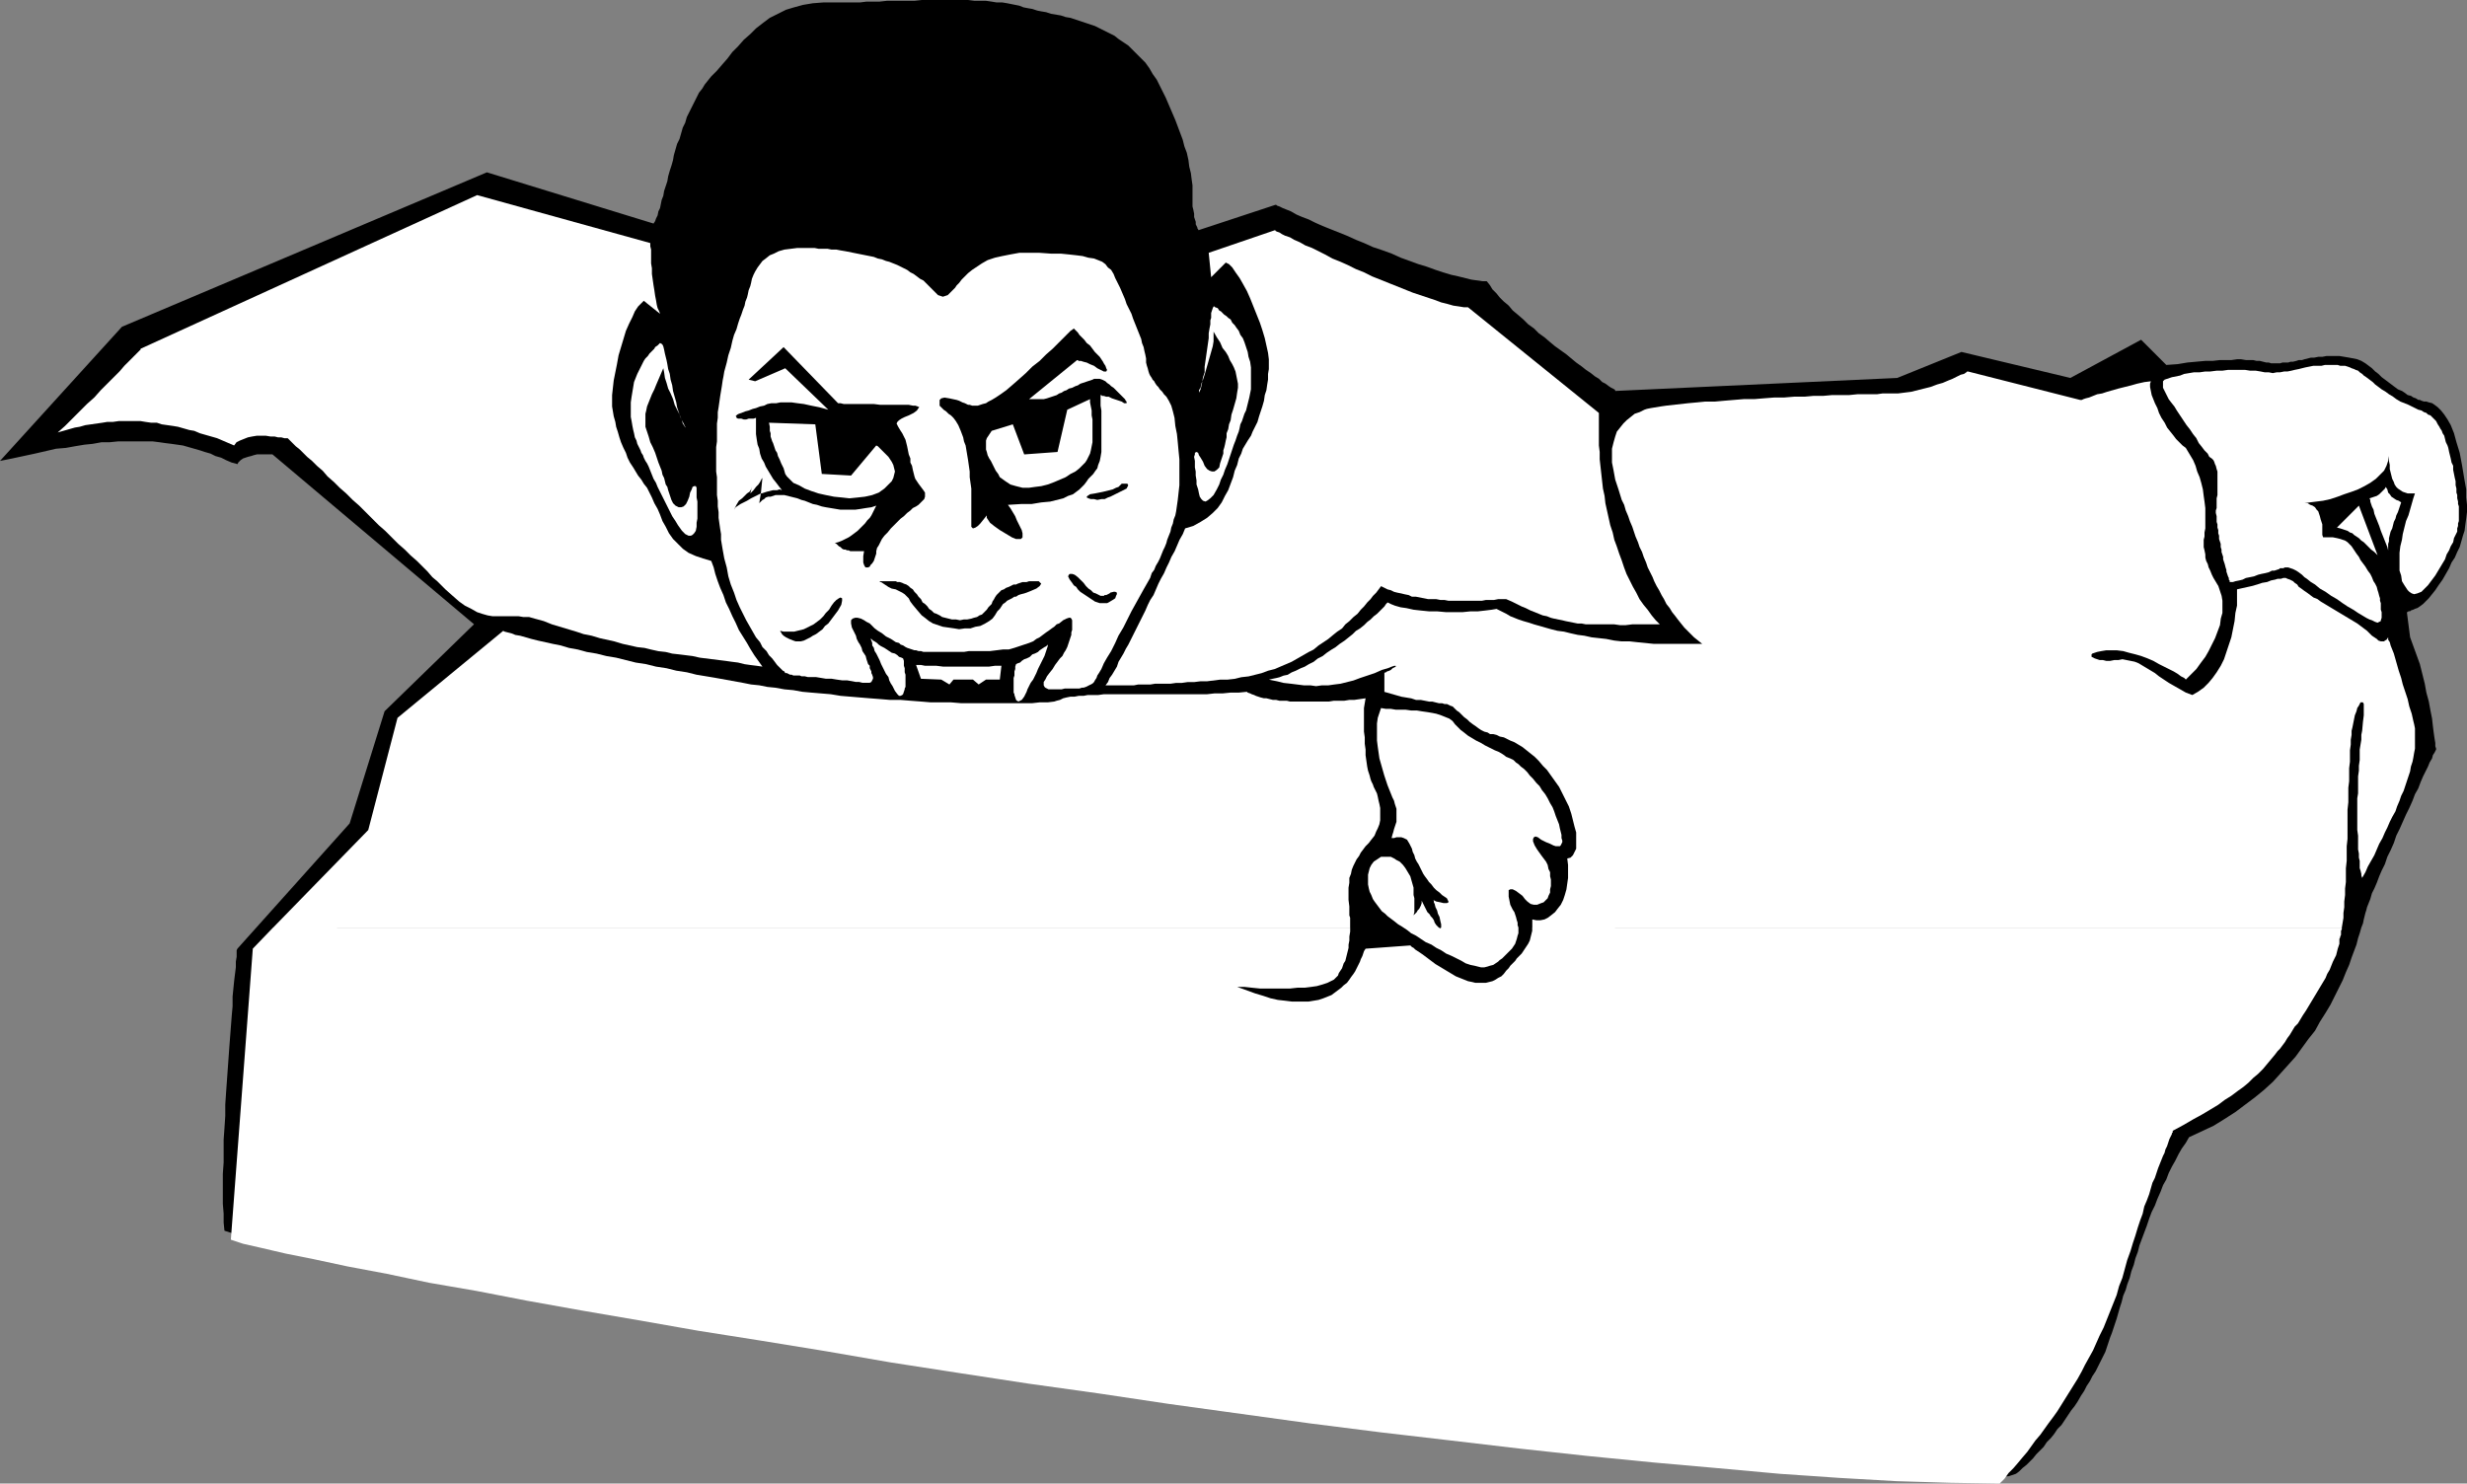
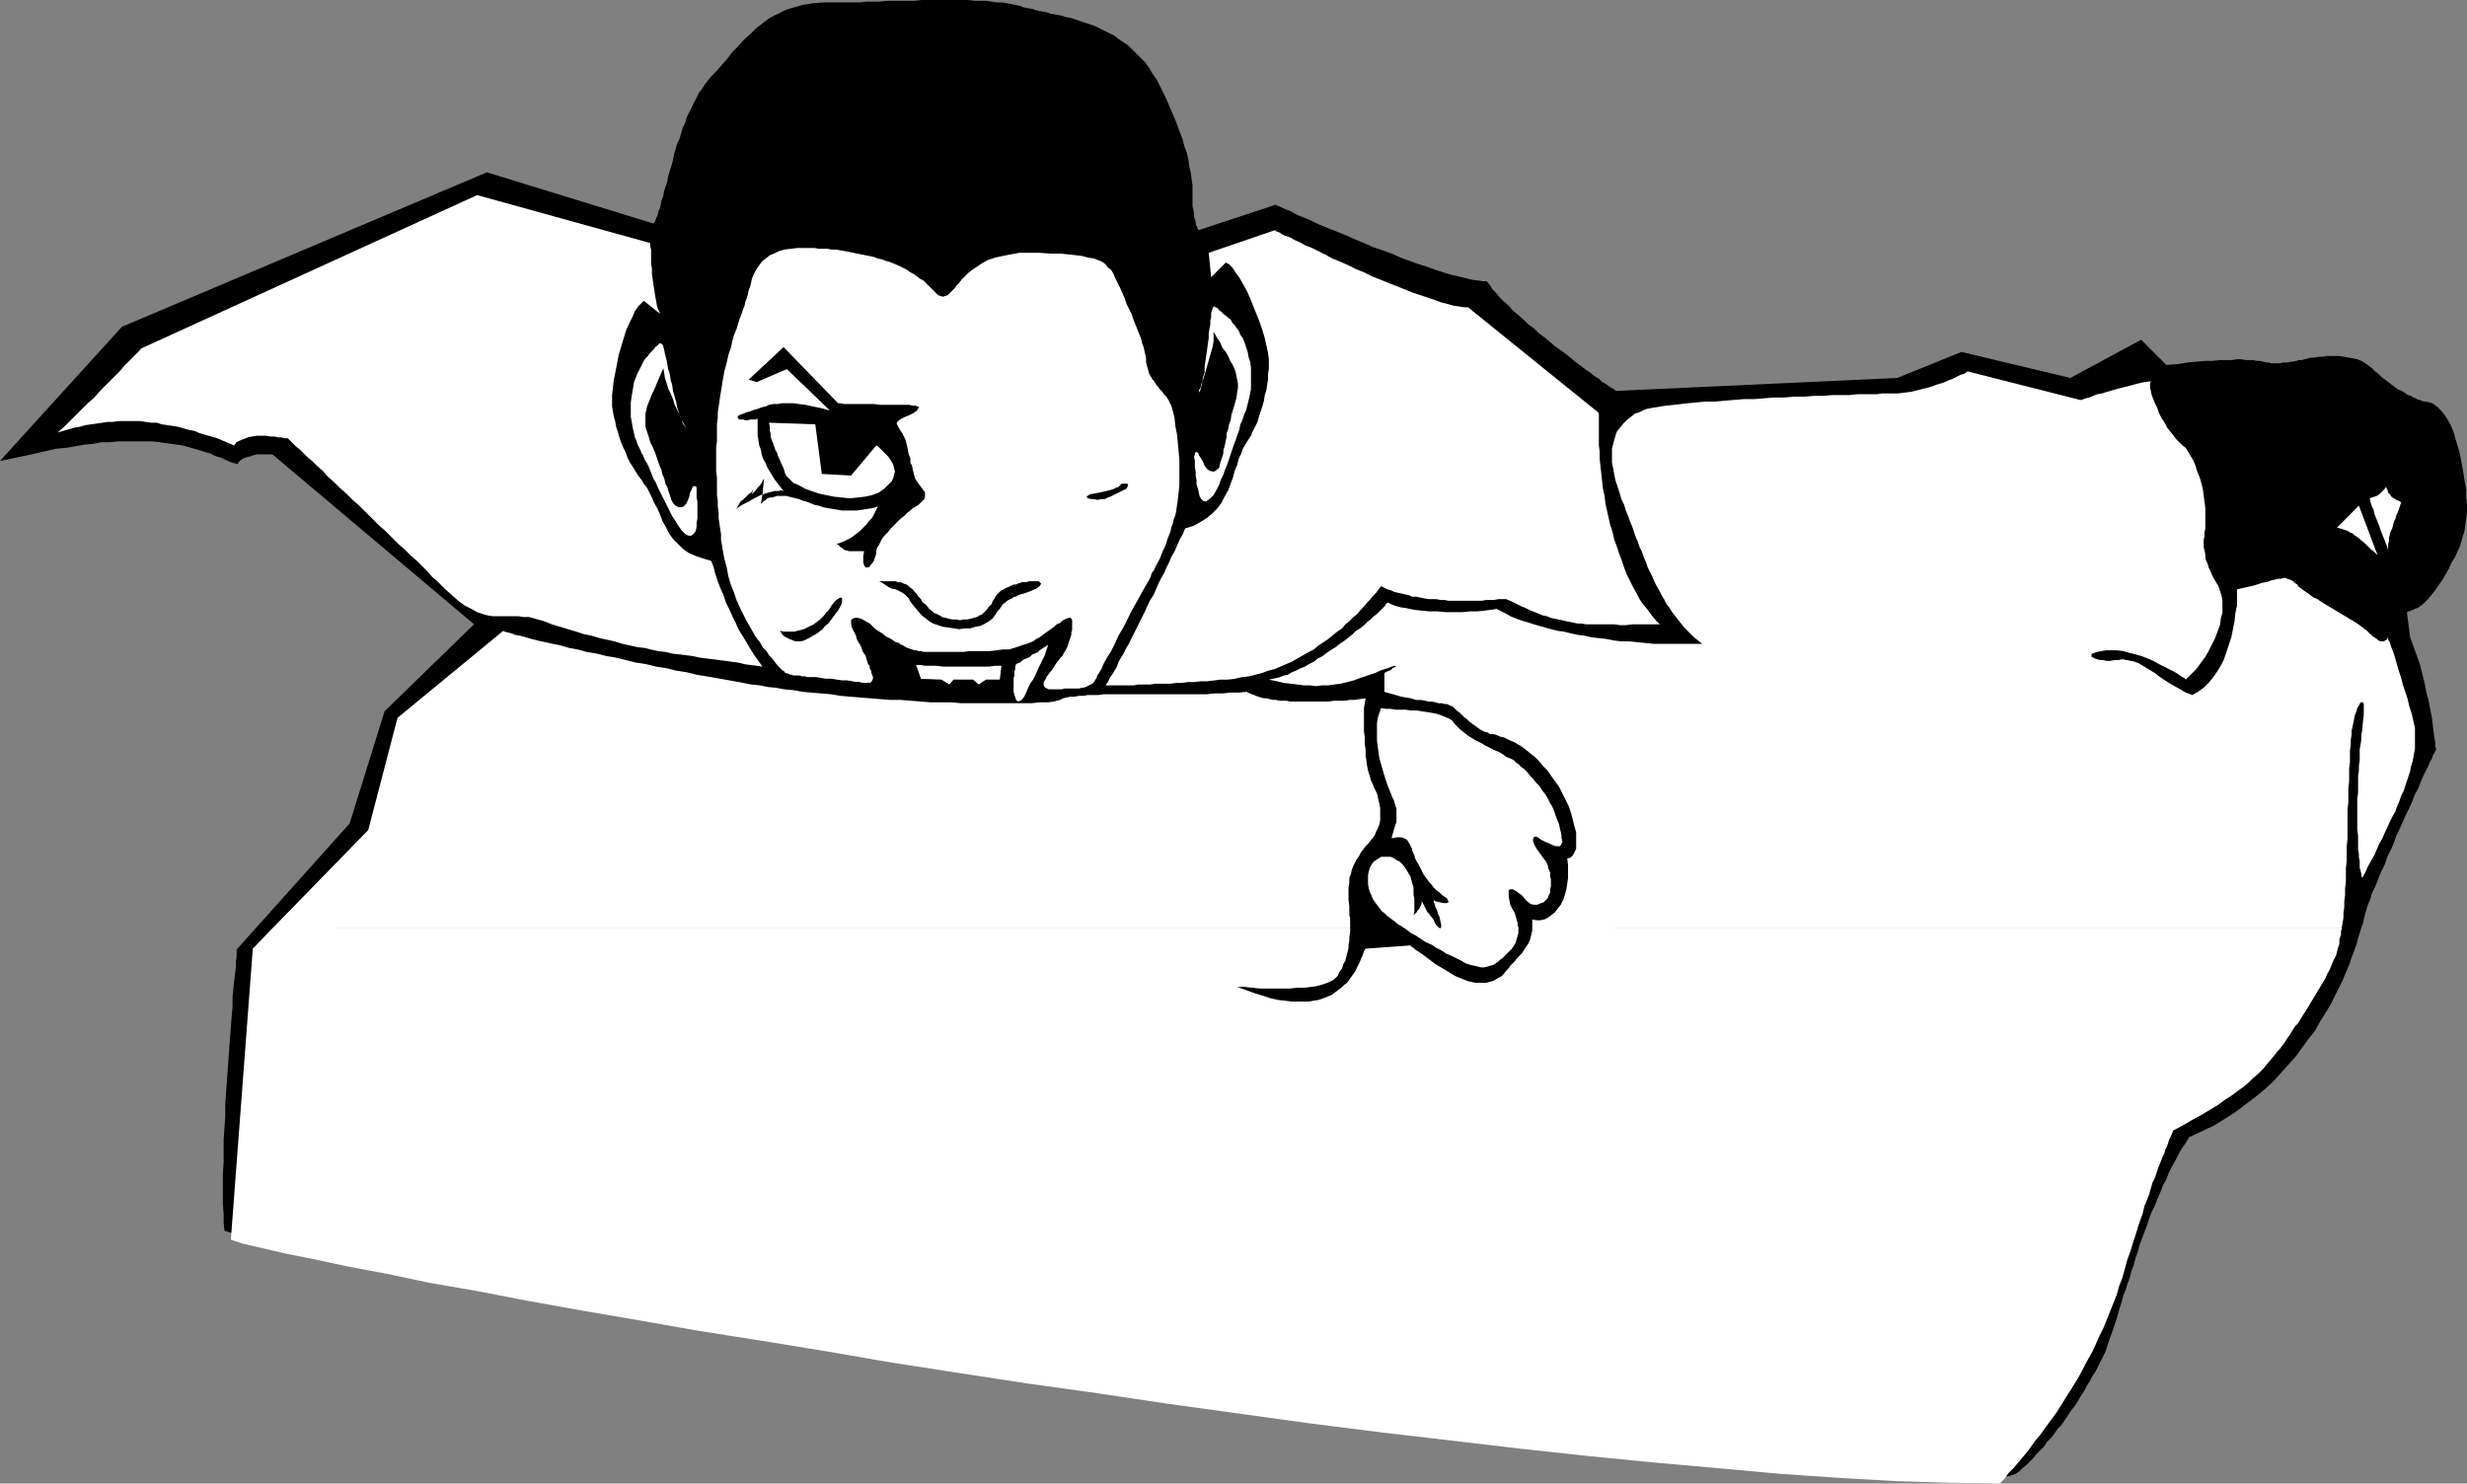
<svg xmlns="http://www.w3.org/2000/svg" xmlns:ns1="http://sodipodi.sourceforge.net/DTD/sodipodi-0.dtd" xmlns:ns2="http://www.inkscape.org/namespaces/inkscape" version="1.0" width="129.766mm" height="78.044mm" id="svg24" ns1:docname="Dracula 1.wmf">
  <rect width="100%" height="100%" fill="#808080" stroke="none" />
  <ns1:namedview id="namedview24" pagecolor="#ffffff" bordercolor="#000000" borderopacity="0.25" ns2:showpageshadow="2" ns2:pageopacity="0.0" ns2:pagecheckerboard="0" ns2:deskcolor="#d1d1d1" ns2:document-units="mm" />
  <defs id="defs1">
    <pattern id="WMFhbasepattern" patternUnits="userSpaceOnUse" width="6" height="6" x="0" y="0" />
  </defs>
  <path style="fill:#000000;fill-opacity:1;fill-rule:evenodd;stroke:none" d="m 0,91.643 24.24,-26.669 72.558,-30.709 33.128,10.183 0.323,-0.485 0.162,-0.485 0.323,-0.647 0.162,-0.808 0.323,-0.647 0.162,-0.808 0.162,-0.808 0.323,-0.808 0.162,-0.97 0.323,-0.97 0.323,-0.97 0.162,-0.97 0.323,-1.131 0.323,-0.97 0.323,-1.131 0.162,-0.97 0.323,-1.131 0.323,-1.131 0.485,-0.97 0.323,-1.131 0.323,-1.131 0.485,-0.97 0.323,-1.131 0.485,-0.97 0.485,-0.97 0.485,-0.97 0.485,-0.97 0.485,-0.97 0.646,-0.808 0.485,-0.808 0.646,-0.808 0.646,-0.808 1.131,-1.131 0.97,-1.131 1.131,-1.293 0.97,-1.293 1.131,-1.131 1.131,-1.293 1.293,-1.131 1.131,-1.131 1.454,-1.131 1.293,-0.97 1.616,-0.808 1.616,-0.808 1.616,-0.485 1.778,-0.485 1.939,-0.323 2.101,-0.162 h 1.131 1.131 1.131 1.293 1.293 1.293 l 1.293,-0.162 h 1.293 1.293 l 1.454,-0.162 h 1.293 1.454 1.454 1.293 L 183.254,0 h 1.293 1.454 1.293 1.293 1.293 1.293 1.293 l 1.293,0.162 h 1.131 1.131 l 1.131,0.162 0.97,0.162 h 1.131 l 0.97,0.162 0.808,0.162 0.808,0.162 0.808,0.162 0.808,0.323 0.808,0.162 0.97,0.162 0.97,0.323 0.808,0.162 0.97,0.162 0.97,0.323 0.97,0.162 0.97,0.162 0.97,0.323 0.97,0.162 0.97,0.323 0.97,0.323 0.97,0.323 0.97,0.323 0.97,0.323 0.97,0.485 0.97,0.485 0.97,0.485 0.97,0.485 0.808,0.647 0.97,0.647 0.97,0.647 0.808,0.808 0.808,0.808 0.97,0.97 0.808,0.808 0.808,1.131 0.646,1.131 0.808,1.131 0.646,1.293 0.646,1.293 0.485,0.97 0.485,1.131 0.485,1.131 0.485,1.131 0.485,1.131 0.485,1.293 0.485,1.293 0.485,1.293 0.323,1.293 0.485,1.293 0.323,1.455 0.162,1.293 0.323,1.293 0.162,1.293 0.162,1.131 v 1.293 0.97 0.97 0.97 l 0.162,0.647 0.162,0.808 v 0.647 l 0.162,0.485 0.162,0.485 v 0.485 l 0.162,0.323 0.162,0.323 v 0.162 l 0.162,0.162 v 0.162 h 0.162 v 0 l 15.19,-5.01 h 0.162 l 0.162,0.162 0.485,0.162 0.646,0.323 0.808,0.323 0.808,0.323 1.131,0.647 1.131,0.485 1.293,0.485 1.293,0.647 1.454,0.647 1.616,0.647 1.616,0.647 1.616,0.647 1.778,0.808 1.616,0.647 1.778,0.808 1.939,0.647 1.778,0.647 1.778,0.808 1.778,0.647 1.778,0.647 1.616,0.485 1.778,0.647 1.454,0.485 1.616,0.485 1.454,0.323 1.293,0.323 1.293,0.323 1.131,0.162 1.131,0.162 h 0.808 l 0.646,0.808 0.485,0.808 0.808,0.808 0.646,0.808 0.808,0.808 0.97,0.808 0.808,0.97 0.97,0.808 1.131,0.97 0.97,0.97 1.131,0.808 0.97,0.97 1.131,0.808 1.131,0.97 0.97,0.808 1.131,0.808 1.131,0.808 0.97,0.808 0.97,0.808 1.131,0.808 0.808,0.647 0.97,0.647 0.808,0.647 0.808,0.485 0.646,0.647 0.646,0.323 0.646,0.485 0.485,0.323 0.323,0.162 0.323,0.162 0.162,0.162 v 0.162 l 56.075,-2.586 12.766,-5.172 21.654,5.172 14.059,-7.596 5.01,5.01 2.262,-0.162 1.939,-0.323 1.778,-0.162 1.778,-0.162 h 1.454 l 1.454,-0.162 h 1.131 1.131 l 1.131,-0.162 h 0.808 l 0.97,0.162 h 0.808 0.646 l 0.646,0.162 h 0.646 l 0.646,0.162 0.646,0.162 h 0.485 l 0.485,0.162 h 0.646 0.485 0.646 l 0.485,-0.162 h 0.485 0.646 l 0.485,-0.162 h 0.485 l 0.646,-0.162 0.485,-0.162 h 0.646 l 0.485,-0.162 0.646,-0.162 0.646,-0.162 h 0.646 l 0.808,-0.162 h 0.808 l 0.808,-0.162 h 0.808 0.97 0.808 l 0.97,0.162 0.97,0.162 0.808,0.162 0.808,0.162 0.808,0.323 0.808,0.485 0.646,0.485 0.646,0.485 0.646,0.647 0.646,0.485 0.646,0.647 0.646,0.485 0.646,0.485 0.646,0.485 0.646,0.485 0.646,0.485 0.808,0.323 0.485,0.323 0.646,0.485 0.646,0.162 0.485,0.323 0.485,0.162 0.485,0.323 h 0.323 l 0.323,0.162 0.485,0.162 h 0.485 l 0.485,0.162 0.646,0.162 0.485,0.323 0.646,0.485 0.646,0.647 0.646,0.808 0.646,0.97 0.646,1.131 0.646,1.616 0.485,1.778 0.646,2.101 0.485,2.586 0.485,2.909 0.323,1.778 v 1.616 l 0.162,1.455 v 1.455 l -0.162,1.293 -0.162,1.131 -0.162,1.293 -0.323,0.97 -0.323,1.131 -0.323,1.131 -0.485,0.97 -0.485,1.131 -0.646,0.97 -0.485,1.131 -0.646,1.131 -0.646,1.131 -0.808,1.131 -0.646,0.97 -0.646,0.808 -0.646,0.808 -0.646,0.647 -0.485,0.485 -0.646,0.485 -0.485,0.323 -0.485,0.162 -0.323,0.162 -0.485,0.162 -0.162,0.162 h -0.323 l -0.162,0.162 h -0.162 v 0 l 0.646,5.01 0.646,1.778 0.646,1.778 0.646,1.778 0.485,1.94 0.485,1.94 0.323,1.778 0.485,1.778 0.323,1.778 0.323,1.616 0.162,1.455 0.162,1.293 0.162,1.131 0.162,0.97 v 0.647 l 0.162,0.485 v 0.162 0 l -0.162,0.323 -0.162,0.323 -0.323,0.485 -0.162,0.647 -0.485,0.808 -0.323,0.808 -0.485,0.97 -0.485,0.97 -0.485,1.131 -0.485,1.293 -0.646,1.131 -0.485,1.293 -0.646,1.455 -0.646,1.293 -0.646,1.455 -0.646,1.455 -0.646,1.293 -0.485,1.455 -0.646,1.455 -0.646,1.293 -0.485,1.455 -0.646,1.293 -0.485,1.131 -0.485,1.293 -0.485,1.131 -0.485,0.97 -0.323,1.131 -0.323,0.808 -0.323,0.808 -0.162,0.647 -0.162,0.485 -0.162,0.647 -0.162,0.647 -0.162,0.808 -0.323,0.808 -0.323,1.131 -0.323,0.97 -0.323,1.293 -0.485,1.293 -0.485,1.293 -0.485,1.455 -0.646,1.455 -0.646,1.616 -0.808,1.616 -0.808,1.616 -0.808,1.616 -0.97,1.616 -1.131,1.778 -0.97,1.778 -1.293,1.616 -1.293,1.778 -1.293,1.778 -1.454,1.616 -1.454,1.616 -1.616,1.778 -1.778,1.616 -1.778,1.455 -1.939,1.455 -1.939,1.455 -2.262,1.455 -2.101,1.293 -2.424,1.131 -2.424,1.131 -0.646,1.131 -0.808,1.131 -0.646,1.131 -0.646,1.293 -0.646,1.131 -0.646,1.293 -0.485,1.293 -0.646,1.131 -0.485,1.293 -0.646,1.455 -0.485,1.293 -0.646,1.293 -0.485,1.293 -0.485,1.455 -0.485,1.293 -0.485,1.293 -0.485,1.293 -0.323,1.293 -0.485,1.293 -0.323,1.293 -0.485,1.293 -0.323,1.293 -0.485,1.293 -0.323,1.131 -0.485,1.131 -0.323,1.293 -0.323,0.97 -0.323,1.131 -0.323,1.131 -0.323,0.97 -0.323,0.97 -0.323,0.97 -0.323,0.808 -0.323,0.97 -0.323,0.97 -0.323,0.97 -0.485,0.97 -0.485,0.97 -0.485,0.97 -0.485,0.97 -0.646,0.97 -0.485,0.97 -0.646,0.97 -0.485,0.97 -0.646,0.97 -0.646,1.131 -0.646,0.97 -0.646,0.808 -0.646,0.97 -0.646,0.97 -0.646,0.97 -0.808,0.808 -0.646,0.97 -0.646,0.808 -0.808,0.808 -0.646,0.97 -0.646,0.647 -0.808,0.808 -0.646,0.808 -0.646,0.647 -0.646,0.647 -0.808,0.647 -0.646,0.647 -0.646,0.485 -1.454,0.485 -3.07,0.162 h -4.686 l -5.979,-0.323 -7.272,-0.323 -8.565,-0.647 -9.696,-0.97 -10.666,-0.97 -11.635,-1.131 -12.443,-1.293 -13.09,-1.293 -13.736,-1.616 -14.382,-1.616 -14.706,-1.778 -15.029,-1.778 -15.19,-1.94 -15.352,-2.101 -15.514,-2.101 -15.19,-2.101 -15.19,-2.101 -15.029,-2.101 -14.544,-2.263 -14.059,-2.263 -13.574,-2.101 -12.766,-2.263 -12.12,-2.101 -11.312,-2.101 -10.342,-2.101 -9.211,-2.101 -8.08,-1.94 -6.787,-1.778 -5.494,-1.778 -0.162,-1.616 v -1.778 l -0.162,-1.94 v -1.94 -1.94 -2.101 l 0.162,-2.263 v -2.263 -2.263 l 0.162,-2.263 0.162,-2.424 v -2.263 l 0.162,-2.424 0.162,-2.263 0.162,-2.263 0.162,-2.263 0.162,-2.263 0.162,-2.101 0.162,-2.101 0.162,-2.101 0.162,-1.778 v -1.94 l 0.162,-1.616 0.162,-1.616 0.162,-1.293 0.162,-1.293 v -1.131 l 0.162,-0.97 v -0.647 -0.647 l 0.162,-0.323 v 0 l 22.301,-24.891 6.949,-22.305 17.776,-17.294 -40.077,-33.78 v 0 h -0.323 -0.162 -0.485 -0.323 -0.646 -0.485 -0.646 l -0.646,0.162 -0.485,0.162 -0.646,0.162 -0.485,0.162 -0.485,0.162 -0.485,0.323 -0.485,0.485 -0.162,0.323 L 46.056,91.966 44.925,91.481 43.955,90.996 42.824,90.673 41.854,90.188 40.723,89.865 39.754,89.542 38.622,89.218 37.491,88.895 36.36,88.572 35.229,88.41 34.098,88.249 32.805,88.087 31.674,87.925 30.381,87.764 H 29.088 27.634 26.341 24.886 23.432 l -1.616,0.162 h -1.616 l -1.778,0.323 -1.616,0.162 -1.939,0.323 -1.778,0.323 -1.939,0.162 -2.101,0.485 -2.101,0.485 -2.262,0.485 -2.262,0.485 z" id="path1" />
  <path style="fill:#ffffff;fill-opacity:1;fill-rule:evenodd;stroke:none" d="m 54.298,184.417 -4.04,4.202 -4.363,57.863 2.424,0.808 3.555,0.808 4.848,1.131 5.656,1.131 6.787,1.455 7.757,1.455 8.403,1.778 9.373,1.616 10.019,1.94 10.827,1.94 11.312,1.94 11.958,2.101 12.282,1.94 12.928,2.101 13.09,2.263 13.574,2.101 13.736,2.101 13.898,1.94 14.059,2.101 14.059,1.94 14.059,1.94 14.059,1.778 13.898,1.616 13.736,1.616 13.413,1.455 13.09,1.293 12.766,1.131 12.443,1.131 11.797,0.808 11.312,0.647 10.666,0.323 9.858,0.162 0.97,-0.97 0.808,-1.131 0.97,-0.97 0.97,-1.131 0.808,-0.97 0.97,-1.131 0.808,-1.131 0.808,-1.131 0.97,-1.131 0.808,-1.131 0.808,-1.131 0.97,-1.293 0.808,-1.131 0.808,-1.293 0.808,-1.293 0.808,-1.293 0.808,-1.293 0.808,-1.293 0.808,-1.455 0.646,-1.293 0.808,-1.455 0.808,-1.455 0.646,-1.455 0.646,-1.455 0.808,-1.616 0.646,-1.616 0.646,-1.616 0.646,-1.616 0.646,-1.616 0.485,-1.778 0.646,-1.616 0.485,-1.778 0.485,-1.778 0.646,-1.778 0.485,-1.616 0.485,-1.455 0.485,-1.616 0.485,-1.455 0.485,-1.293 0.323,-1.455 0.485,-1.131 0.485,-1.293 0.323,-1.131 0.323,-1.131 0.485,-0.97 0.323,-0.97 0.323,-0.97 0.323,-0.808 0.323,-0.808 0.323,-0.808 0.323,-0.647 0.162,-0.647 0.323,-0.647 0.162,-0.485 0.162,-0.485 0.162,-0.485 0.162,-0.323 0.162,-0.323 0.162,-0.323 v -0.162 l 0.162,-0.162 v -0.162 -0.162 0 l 2.101,-1.131 1.939,-1.131 1.778,-0.97 1.616,-0.97 1.616,-0.97 1.293,-0.97 1.293,-0.808 1.293,-0.97 1.131,-0.808 0.97,-0.808 0.97,-0.97 0.97,-0.808 0.97,-0.97 0.808,-0.97 0.808,-0.97 0.808,-0.97 0.485,-0.647 0.485,-0.485 0.485,-0.647 0.485,-0.647 0.485,-0.808 0.485,-0.647 0.485,-0.808 0.485,-0.808 0.646,-0.647 0.485,-0.808 0.485,-0.808 0.646,-0.97 0.485,-0.808 0.485,-0.808 0.485,-0.808 0.485,-0.808 0.485,-0.808 0.485,-0.808 0.485,-0.808 0.485,-0.808 0.323,-0.808 0.485,-0.808 0.323,-0.808 0.323,-0.808 0.323,-0.647 0.323,-0.647 0.162,-0.647 0.162,-0.647 0.162,-0.485 0.162,-0.485 v -0.647 -0.323 l 0.162,-0.323 v -0.162 l 0.162,-0.323 v -0.323 -0.162 -0.323 l 0.162,-0.323 v -0.323 H 304.616 v 0.647 l -0.162,0.647 -0.162,0.647 -0.162,0.647 -0.323,0.647 -0.323,0.485 -0.323,0.485 -0.323,0.485 -0.323,0.485 -0.485,0.485 -0.485,0.485 -0.323,0.485 -0.485,0.485 -0.485,0.485 -0.323,0.485 -0.485,0.485 -0.485,0.647 -0.485,0.485 -0.646,0.323 -0.485,0.323 -0.646,0.323 -0.646,0.162 -0.646,0.162 h -0.646 -0.646 -0.808 l -0.646,-0.162 -0.808,-0.162 -0.808,-0.323 -0.808,-0.323 -0.808,-0.323 -0.808,-0.485 -0.808,-0.485 -0.808,-0.485 -0.808,-0.485 -0.808,-0.485 -0.646,-0.485 -0.646,-0.485 -0.646,-0.485 -0.646,-0.485 -0.485,-0.323 -0.485,-0.323 -0.485,-0.323 -0.323,-0.323 -0.323,-0.162 -0.162,-0.162 -0.162,-0.162 v 0 l -8.888,0.647 -0.323,0.485 -0.162,0.485 -0.162,0.485 -0.323,0.647 -0.162,0.485 -0.323,0.647 -0.323,0.647 -0.323,0.647 -0.323,0.485 -0.485,0.647 -0.323,0.485 -0.485,0.647 -0.646,0.485 -0.485,0.485 -0.646,0.485 -0.646,0.485 -0.646,0.485 -0.808,0.323 -0.808,0.323 -0.97,0.323 -0.97,0.162 -0.97,0.162 h -1.131 -1.131 -1.131 l -1.293,-0.162 -1.454,-0.162 -1.454,-0.323 -1.454,-0.485 -1.616,-0.485 -1.778,-0.647 -1.778,-0.647 h 1.454 l 1.454,0.162 1.616,0.162 h 1.454 1.616 1.454 1.454 l 1.454,-0.162 h 1.454 l 1.293,-0.162 1.131,-0.162 1.131,-0.323 0.97,-0.323 0.646,-0.323 0.646,-0.323 0.485,-0.485 0.323,-0.323 0.162,-0.485 0.323,-0.485 0.323,-0.485 0.162,-0.485 0.162,-0.485 0.323,-0.485 0.162,-0.647 0.162,-0.647 0.162,-0.647 0.162,-0.647 v -0.647 l 0.162,-0.808 v -0.808 l 0.162,-0.97 v -0.808 z" id="path2" />
  <path style="fill:#ffffff;fill-opacity:1;fill-rule:evenodd;stroke:none" d="m 268.417,184.417 v -0.485 -0.485 -0.485 -0.485 l -0.162,-0.485 v -0.647 -0.485 -0.647 l -0.162,-1.293 v -1.293 -1.131 l 0.162,-0.97 v -0.97 l 0.323,-0.808 0.162,-0.808 0.323,-0.808 0.323,-0.647 0.323,-0.647 0.485,-0.647 0.323,-0.647 0.485,-0.647 0.485,-0.647 0.646,-0.647 0.485,-0.647 0.646,-0.808 0.323,-0.808 0.323,-0.647 0.323,-0.808 0.162,-0.808 v -0.808 -0.808 -0.808 l -0.162,-0.808 -0.162,-0.647 -0.162,-0.808 -0.162,-0.647 -0.323,-0.647 -0.323,-0.647 -0.162,-0.485 -0.323,-0.647 -0.162,-0.485 -0.162,-0.647 -0.323,-0.97 -0.162,-0.808 -0.162,-1.131 -0.162,-1.131 v -1.131 l -0.162,-1.131 v -1.293 l -0.162,-1.131 v -1.293 -1.131 -1.293 -0.97 l 0.162,-0.97 0.162,-0.97 -1.131,0.162 -1.131,0.162 h -0.97 l -0.97,0.162 h -1.131 -0.97 l -0.97,0.162 h -0.97 -0.808 -0.97 -0.808 -0.97 -0.808 -0.808 -0.808 -0.808 l -0.646,-0.162 h -0.808 -0.646 l -0.646,-0.162 h -0.646 l -0.646,-0.162 -0.646,-0.162 h -0.485 l -0.646,-0.162 -0.485,-0.162 -0.485,-0.162 -0.323,-0.162 -0.485,-0.162 -0.323,-0.162 -0.485,-0.162 -0.162,-0.162 -1.616,0.162 h -1.616 l -1.616,0.162 h -1.616 l -1.454,0.162 h -1.616 -1.454 -1.616 -1.454 -1.454 -1.454 -1.454 -1.293 -1.293 -1.454 -1.131 -1.293 -1.293 -1.131 -1.131 l -1.131,0.162 h -0.97 -1.131 l -0.808,0.162 h -0.97 l -0.808,0.162 h -0.808 l -0.808,0.162 -0.646,0.162 -0.646,0.323 -0.646,0.162 -0.485,0.162 -1.293,0.162 h -1.616 l -1.454,0.162 h -1.616 -1.616 -1.778 -1.778 -1.778 -1.939 -1.939 -1.778 l -1.939,-0.162 h -2.101 -1.939 l -1.939,-0.162 -2.101,-0.162 -1.939,-0.162 h -2.101 l -1.939,-0.162 -2.101,-0.162 -1.939,-0.162 -1.939,-0.162 -1.939,-0.162 -1.939,-0.323 -1.939,-0.162 -1.939,-0.162 -1.778,-0.162 -1.778,-0.323 -1.778,-0.162 -1.778,-0.323 -1.616,-0.162 -1.616,-0.323 -1.616,-0.162 -1.616,-0.323 -1.778,-0.323 -1.778,-0.323 -1.778,-0.323 -1.939,-0.323 -1.939,-0.323 -1.939,-0.485 -2.101,-0.323 -1.939,-0.485 -2.101,-0.323 -1.939,-0.485 -2.101,-0.323 -1.939,-0.485 -1.939,-0.485 -1.939,-0.323 -1.939,-0.485 -1.939,-0.323 -1.778,-0.485 -1.778,-0.323 -1.616,-0.485 -1.616,-0.323 -1.454,-0.323 -1.454,-0.323 -1.293,-0.323 -1.131,-0.323 -1.131,-0.323 -0.97,-0.162 -0.808,-0.323 -0.646,-0.162 -0.646,-0.162 -0.323,-0.162 -21.008,17.294 -5.818,22.305 -18.907,19.395 z" id="path3" />
  <path style="fill:#ffffff;fill-opacity:1;fill-rule:evenodd;stroke:none" d="m 465.569,184.417 0.162,-0.97 0.162,-0.97 v -0.97 l 0.162,-1.131 v -1.131 l 0.162,-1.293 v -1.293 l 0.162,-1.293 v -1.455 -1.293 l 0.162,-1.455 v -1.455 -1.455 l 0.162,-1.455 v -1.455 -1.455 -1.455 -1.455 l 0.162,-1.455 v -1.455 -1.455 l 0.162,-1.293 v -1.293 -1.293 l 0.162,-1.293 v -1.131 -1.131 l 0.162,-1.131 v -0.97 l 0.162,-0.97 v -0.808 l 0.162,-0.647 0.162,-0.808 0.162,-0.808 0.162,-0.808 0.323,-0.808 0.162,-0.647 0.323,-0.485 0.162,-0.323 0.162,-0.323 h 0.323 0.162 l 0.162,0.323 v 0.485 0.808 0.97 l -0.162,1.293 -0.162,1.778 -0.162,0.808 v 0.97 l -0.162,0.97 -0.162,0.97 v 1.131 0.97 l -0.162,1.131 v 0.97 l -0.162,1.131 v 1.131 1.131 1.131 l -0.162,0.97 v 1.131 1.131 0.97 1.131 0.97 0.97 l 0.162,1.131 v 0.808 0.97 0.97 l 0.162,0.808 v 0.808 l 0.162,0.647 v 0.808 0.647 l 0.162,0.485 0.162,0.647 v 0.323 l 0.162,0.485 0.646,-1.131 0.485,-1.131 0.646,-1.131 0.646,-1.131 0.485,-1.131 0.485,-1.131 0.646,-1.131 0.485,-1.131 0.485,-0.97 0.485,-1.131 0.485,-0.97 0.646,-1.131 0.323,-0.97 0.485,-1.131 0.323,-0.97 0.485,-0.97 0.323,-0.97 0.323,-0.97 0.323,-0.97 0.323,-0.97 0.162,-0.97 0.323,-0.97 0.162,-0.808 0.162,-0.97 0.162,-0.808 v -0.808 -0.808 -0.808 -0.808 -0.808 l -0.162,-0.808 -0.162,-0.647 -0.323,-1.455 -0.485,-1.455 -0.323,-1.455 -0.485,-1.455 -0.485,-1.455 -0.323,-1.293 -0.485,-1.455 -0.323,-1.131 -0.323,-1.131 -0.323,-1.131 -0.323,-0.808 -0.323,-0.808 -0.162,-0.647 -0.323,-0.485 v -0.323 -0.162 l -0.323,0.485 -0.323,0.162 -0.162,0.162 h -0.323 -0.323 l -0.485,-0.162 -0.323,-0.323 -0.485,-0.323 -0.485,-0.323 -0.485,-0.485 -0.485,-0.485 -0.646,-0.485 -0.646,-0.485 -0.646,-0.485 -0.808,-0.485 -0.808,-0.485 -0.808,-0.485 -0.808,-0.485 -0.808,-0.485 -0.808,-0.485 -0.808,-0.485 -0.808,-0.485 -0.808,-0.485 -0.646,-0.485 -0.808,-0.323 -0.646,-0.485 -0.646,-0.485 -0.485,-0.323 -0.646,-0.485 -0.485,-0.323 -0.323,-0.485 -0.485,-0.323 -0.323,-0.323 -0.323,-0.162 -0.323,-0.162 -0.485,-0.162 -0.323,-0.162 h -0.485 l -0.485,0.162 h -0.646 l -0.485,0.162 -0.808,0.162 -0.808,0.323 -0.97,0.162 -0.97,0.323 -1.131,0.323 -1.454,0.323 -1.454,0.323 v 1.616 1.616 l -0.323,1.455 -0.162,1.616 -0.323,1.616 -0.323,1.616 -0.485,1.455 -0.485,1.455 -0.485,1.455 -0.646,1.293 -0.808,1.293 -0.808,1.131 -0.808,0.97 -0.97,0.97 -1.131,0.808 -1.131,0.647 -1.293,-0.485 -1.131,-0.647 -1.131,-0.647 -1.131,-0.647 -0.97,-0.647 -0.97,-0.647 -0.808,-0.647 -0.808,-0.485 -0.808,-0.485 -0.808,-0.485 -0.808,-0.485 -0.808,-0.323 -0.808,-0.162 -0.808,-0.162 -0.808,-0.162 -0.808,0.162 h -0.808 l -0.808,0.162 h -0.808 l -0.646,-0.162 h -0.646 l -0.485,-0.162 -0.485,-0.162 -0.323,-0.162 -0.323,-0.162 v -0.162 -0.323 l 0.162,-0.162 0.485,-0.162 0.485,-0.162 0.808,-0.162 0.97,-0.162 h 0.97 1.131 l 1.293,0.162 1.131,0.323 1.293,0.323 1.131,0.323 1.293,0.485 1.131,0.485 1.131,0.647 0.97,0.485 0.97,0.485 0.97,0.485 0.808,0.485 0.646,0.485 0.646,0.323 0.323,0.323 1.131,-1.131 0.97,-0.97 0.808,-1.131 0.97,-1.293 0.646,-1.131 0.646,-1.293 0.646,-1.293 0.485,-1.293 0.485,-1.293 0.162,-1.293 0.323,-1.131 v -1.293 -1.131 l -0.162,-0.97 -0.323,-0.97 -0.323,-0.97 -0.485,-0.808 -0.485,-0.808 -0.323,-0.647 -0.323,-0.808 -0.323,-0.647 -0.162,-0.647 -0.323,-0.647 -0.162,-0.647 V 110.23 l -0.162,-0.808 -0.162,-0.647 v -0.647 -0.808 l 0.162,-0.647 v -0.808 l 0.162,-0.808 v -0.808 -1.131 -0.97 -1.131 l -0.162,-1.293 -0.162,-1.131 -0.162,-1.293 -0.323,-1.293 -0.323,-1.131 -0.485,-1.131 -0.323,-1.131 -0.485,-1.131 -0.485,-0.808 -0.485,-0.808 -0.485,-0.808 -0.646,-0.485 -0.646,-0.647 -0.646,-0.647 -0.485,-0.647 -0.646,-0.808 -0.646,-0.808 -0.485,-0.97 -0.646,-0.97 -0.485,-0.97 -0.323,-0.97 -0.485,-0.97 -0.323,-0.808 -0.323,-0.808 -0.162,-0.808 -0.162,-0.808 v -0.647 l 0.162,-0.485 -1.293,0.162 -1.454,0.323 -1.131,0.323 -1.293,0.323 -1.293,0.323 -1.131,0.323 -1.131,0.323 -0.97,0.323 -0.97,0.162 -0.808,0.323 -0.808,0.323 -0.646,0.162 -0.485,0.162 -0.323,0.162 h -0.323 v 0 l -22.301,-5.657 h -0.162 l -0.162,0.162 -0.485,0.323 -0.646,0.162 -0.646,0.323 -0.97,0.485 -0.808,0.323 -1.131,0.485 -1.131,0.323 -1.293,0.485 -1.293,0.323 -1.293,0.323 -1.293,0.323 -1.293,0.162 -1.293,0.162 h -1.454 -0.646 -0.97 l -1.131,0.162 h -1.131 -1.293 -1.454 l -1.616,0.162 h -1.616 -1.778 l -1.778,0.162 h -1.939 l -1.778,0.162 h -2.101 l -1.939,0.162 h -1.939 l -2.101,0.162 -1.939,0.162 h -2.101 l -1.939,0.162 -1.939,0.162 -1.778,0.162 h -1.939 l -1.616,0.162 -1.778,0.162 -1.454,0.162 -1.454,0.162 -1.454,0.162 -1.131,0.162 -0.97,0.162 -0.97,0.162 -0.808,0.162 -0.485,0.162 -0.97,0.485 -0.97,0.323 -0.808,0.647 -0.808,0.647 -0.646,0.647 -0.646,0.808 -0.646,0.808 -0.323,0.97 -0.323,1.131 -0.323,1.293 v 1.293 1.455 l 0.323,1.616 0.323,1.778 0.646,1.94 0.646,2.101 0.485,0.97 0.323,1.131 0.485,1.131 0.323,0.97 0.485,1.131 0.323,0.97 0.323,0.97 0.485,1.131 0.323,0.97 0.485,0.97 0.323,0.97 0.485,1.131 0.323,0.97 0.485,0.97 0.485,0.97 0.323,0.808 0.485,0.97 0.485,0.808 0.485,0.97 0.485,0.808 0.485,0.97 0.646,0.808 0.485,0.808 0.646,0.808 0.485,0.647 0.646,0.808 0.646,0.808 0.646,0.647 0.646,0.647 0.646,0.647 0.808,0.647 0.808,0.647 h -1.616 -1.616 -1.616 -1.616 -1.616 -1.616 l -1.616,-0.162 -1.616,-0.162 -1.454,-0.162 h -1.616 l -1.454,-0.162 -1.616,-0.323 -1.454,-0.162 -1.454,-0.162 -1.454,-0.323 -1.293,-0.162 -1.454,-0.323 -1.293,-0.323 -1.293,-0.162 -1.293,-0.323 -1.131,-0.323 -1.131,-0.323 -1.131,-0.323 -0.97,-0.323 -1.131,-0.323 -0.97,-0.323 -0.808,-0.323 -0.808,-0.323 -0.808,-0.485 -0.646,-0.323 -0.646,-0.323 -0.646,-0.323 -0.97,0.162 -1.293,0.162 -1.454,0.162 h -1.454 l -1.616,0.162 h -1.616 -1.616 l -1.778,-0.162 h -1.616 l -1.616,-0.162 -1.454,-0.162 -1.454,-0.323 -1.131,-0.162 -1.131,-0.323 -0.808,-0.323 -0.646,-0.323 -0.323,0.323 -0.323,0.485 -0.485,0.485 -0.485,0.485 -0.485,0.485 -0.646,0.485 -0.646,0.647 -0.646,0.485 -0.646,0.647 -0.808,0.647 -0.808,0.485 -0.646,0.647 -0.808,0.647 -0.808,0.647 -0.97,0.647 -0.808,0.647 -0.808,0.485 -0.97,0.647 -0.808,0.647 -0.97,0.485 -0.808,0.647 -0.97,0.485 -0.808,0.485 -0.808,0.323 -0.97,0.485 -0.808,0.323 -0.808,0.485 -0.808,0.162 -0.808,0.323 -0.646,0.162 -0.808,0.162 -0.646,0.162 1.616,0.323 1.293,0.323 1.454,0.162 1.293,0.162 1.293,0.162 h 1.293 l 1.131,0.162 1.131,-0.162 h 1.293 l 1.131,-0.162 1.293,-0.162 1.293,-0.323 1.293,-0.323 1.293,-0.485 1.454,-0.485 1.454,-0.485 1.454,-0.647 1.131,-0.323 0.808,-0.323 0.485,-0.162 h 0.323 0.162 -0.162 v 0.162 l -0.323,0.162 -0.323,0.162 -0.323,0.323 -0.323,0.162 -0.485,0.162 -0.162,0.162 h -0.162 l -0.162,0.162 v 3.717 l 1.131,0.323 1.131,0.323 1.131,0.323 0.97,0.162 0.97,0.162 0.97,0.323 h 0.97 l 0.808,0.162 0.808,0.162 h 0.646 l 0.646,0.162 0.646,0.162 h 0.646 l 0.485,0.162 h 0.485 l 0.323,0.162 0.323,0.162 0.485,0.162 0.323,0.323 0.485,0.485 0.485,0.323 0.485,0.485 0.485,0.485 0.646,0.485 0.485,0.485 0.646,0.485 0.485,0.323 0.646,0.485 0.485,0.323 0.646,0.323 0.646,0.162 0.485,0.323 h 0.646 l 0.646,0.162 0.646,0.323 0.808,0.162 0.646,0.323 0.646,0.323 0.808,0.323 0.808,0.485 0.808,0.485 0.808,0.647 0.808,0.647 0.808,0.647 0.808,0.808 0.808,0.97 0.808,0.808 0.808,1.131 0.808,1.131 0.808,1.131 0.646,1.293 0.646,1.293 0.646,1.293 0.485,1.455 0.323,1.293 0.323,1.293 0.323,1.131 v 1.131 1.131 0.97 l -0.323,0.647 -0.323,0.647 -0.485,0.485 -0.646,0.162 0.162,1.293 v 1.293 1.293 l -0.162,1.131 -0.162,1.131 -0.323,1.131 -0.323,0.97 -0.485,0.97 -0.646,0.808 -0.485,0.647 -0.808,0.647 -0.646,0.485 -0.646,0.323 -0.808,0.162 h -0.808 l -0.808,-0.162 v 0.162 0.323 0.162 0.162 0.162 0.323 0.162 0.162 z" id="path4" />
  <path style="fill:#ffffff;fill-opacity:1;fill-rule:evenodd;stroke:none" d="m 274.558,140.778 0.97,0.162 h 0.97 l 0.97,0.162 h 0.97 0.97 l 1.131,0.162 h 1.131 l 0.97,0.162 1.131,0.162 0.97,0.162 0.808,0.162 0.97,0.323 0.808,0.323 0.808,0.323 0.646,0.485 0.485,0.647 0.485,0.485 0.646,0.647 0.646,0.485 0.808,0.647 0.808,0.485 0.808,0.485 0.97,0.485 0.808,0.485 0.97,0.485 0.97,0.485 0.808,0.323 0.808,0.485 0.646,0.485 0.808,0.323 0.646,0.323 0.485,0.485 0.485,0.323 0.485,0.485 0.646,0.485 0.646,0.647 0.485,0.647 0.646,0.647 0.646,0.808 0.646,0.647 0.485,0.808 0.646,0.808 0.485,0.808 0.485,0.97 0.485,0.808 0.323,0.808 0.323,0.97 0.323,0.808 0.323,0.808 0.162,0.808 0.162,0.647 0.162,0.647 v 0.647 l 0.162,0.485 v 0.323 l -0.162,0.323 -0.162,0.323 -0.162,0.162 h -0.323 -0.485 l -0.485,-0.162 -0.646,-0.323 -0.808,-0.323 -0.97,-0.485 -0.646,-0.485 -0.485,-0.162 -0.323,0.162 -0.162,0.323 v 0.485 l 0.323,0.808 0.485,0.808 0.808,1.131 0.485,0.647 0.485,0.647 0.323,0.647 0.162,0.808 0.323,0.647 v 0.808 l 0.162,0.647 v 0.647 0.647 l -0.162,0.647 v 0.647 l -0.323,0.647 -0.162,0.485 -0.323,0.323 -0.485,0.485 -0.485,0.162 -0.808,0.323 h -0.646 l -0.646,-0.162 -0.646,-0.485 -0.485,-0.485 -0.485,-0.647 -0.646,-0.485 -0.646,-0.485 -0.646,-0.323 h -0.485 l -0.323,0.162 v 0.647 0.647 l 0.162,0.808 0.162,0.808 0.485,0.97 0.323,0.485 0.162,0.485 0.162,0.485 0.162,0.647 0.162,0.485 v 0.485 l 0.162,0.485 v 0.647 0.485 l -0.162,0.485 -0.162,0.647 -0.162,0.485 -0.162,0.485 -0.323,0.485 -0.323,0.485 -0.485,0.485 -0.485,0.485 -0.485,0.485 -0.485,0.485 -0.485,0.323 -0.323,0.323 -0.485,0.323 -0.485,0.323 -0.646,0.162 -0.485,0.162 -0.646,0.162 h -0.646 l -0.646,-0.162 -0.646,-0.162 -0.808,-0.162 -0.97,-0.323 -0.808,-0.485 -0.97,-0.485 -0.97,-0.485 -1.131,-0.485 -0.97,-0.647 -0.97,-0.485 -0.97,-0.647 -1.131,-0.485 -0.97,-0.647 -0.97,-0.647 -0.97,-0.485 -0.808,-0.647 -0.97,-0.647 -0.808,-0.485 -0.808,-0.647 -0.646,-0.485 -0.646,-0.485 -0.485,-0.485 -0.646,-0.485 -0.485,-0.647 -0.485,-0.647 -0.485,-0.647 -0.323,-0.485 -0.323,-0.808 -0.323,-0.647 -0.162,-0.647 -0.162,-0.808 v -0.647 -0.647 -0.647 l 0.162,-0.647 0.162,-0.647 0.323,-0.647 0.485,-0.647 0.485,-0.323 0.485,-0.323 0.485,-0.323 h 0.646 0.646 0.646 l 0.646,0.323 0.485,0.323 0.646,0.323 0.646,0.647 0.485,0.647 0.485,0.808 0.485,0.808 0.323,1.131 0.323,1.131 v 0.647 0.808 l 0.162,0.647 v 0.647 0.808 0.647 0.647 l -0.162,0.647 0.323,-0.323 0.323,-0.323 0.162,-0.323 0.323,-0.323 0.162,-0.323 0.162,-0.323 0.162,-0.485 v -0.485 l 0.485,0.97 0.323,0.647 0.323,0.647 0.485,0.485 0.162,0.323 0.323,0.323 0.323,0.485 0.162,0.485 0.323,0.485 0.323,0.323 0.162,0.162 0.323,0.162 0.162,-0.162 v -0.162 -0.485 l -0.162,-0.647 -0.162,-0.808 -0.323,-0.647 -0.162,-0.647 -0.323,-0.647 -0.162,-0.647 -0.162,-0.323 v -0.323 l -0.162,-0.162 0.646,0.323 0.808,0.162 0.646,0.162 h 0.646 l 0.323,-0.162 v -0.162 l -0.323,-0.647 -0.97,-0.647 -0.485,-0.485 -0.646,-0.485 -0.485,-0.485 -0.485,-0.647 -0.485,-0.485 -0.323,-0.485 -0.485,-0.647 -0.323,-0.485 -0.323,-0.647 -0.323,-0.647 -0.323,-0.647 -0.323,-0.485 -0.323,-0.647 -0.162,-0.647 -0.323,-0.647 -0.162,-0.647 -0.485,-0.97 -0.485,-0.808 -0.646,-0.323 -0.485,-0.162 h -0.485 -0.485 l -0.485,0.162 h -0.485 l 0.162,-0.647 0.162,-0.485 0.162,-0.647 0.162,-0.485 0.162,-0.485 0.162,-0.485 v -0.485 -0.485 -0.485 -0.647 -0.485 l -0.162,-0.485 -0.162,-0.485 -0.162,-0.647 -0.323,-0.647 -0.323,-0.808 -0.323,-0.808 -0.323,-0.808 -0.323,-0.97 -0.323,-0.97 -0.323,-1.131 -0.323,-1.131 -0.323,-1.131 -0.162,-1.131 -0.162,-1.131 -0.162,-1.293 v -1.131 -1.131 -1.131 l 0.162,-1.131 0.323,-0.97 z" id="path5" />
-   <path style="fill:#ffffff;fill-opacity:1;fill-rule:evenodd;stroke:none" d="m 443.268,115.725 h 0.646 l 0.485,-0.162 0.808,-0.162 0.646,-0.162 0.646,-0.323 0.808,-0.162 0.808,-0.162 0.808,-0.323 0.646,-0.162 0.808,-0.162 0.646,-0.162 0.646,-0.323 h 0.485 l 0.485,-0.162 0.485,-0.162 0.162,-0.162 h 0.646 l 0.323,-0.162 h 0.646 l 0.485,0.162 0.485,0.162 0.646,0.323 0.485,0.323 0.646,0.485 0.485,0.485 0.485,0.323 0.808,0.647 0.808,0.485 0.97,0.808 1.131,0.647 1.131,0.808 1.131,0.647 1.131,0.808 0.97,0.647 1.131,0.647 0.97,0.647 0.808,0.485 0.808,0.485 0.646,0.323 0.485,0.162 0.646,0.323 0.485,0.162 0.323,-0.162 0.323,-0.162 v -0.162 l 0.162,-0.485 v -0.485 -0.647 l -0.162,-0.485 v -0.323 -0.485 -0.485 l -0.162,-0.485 v -0.485 l -0.162,-0.485 -0.162,-0.647 -0.162,-0.485 -0.162,-0.647 -0.323,-0.647 -0.323,-0.485 -0.323,-0.808 -0.323,-0.647 -0.485,-0.647 -0.485,-0.808 -0.485,-0.647 -0.485,-0.647 -0.323,-0.647 -0.485,-0.647 -0.323,-0.485 -0.323,-0.485 -0.323,-0.485 -0.323,-0.323 -0.485,-0.485 -0.485,-0.323 -0.485,-0.162 -0.485,-0.162 -0.646,-0.162 -0.808,-0.162 h -0.97 -0.97 l -0.162,-0.485 v -0.485 -0.485 -0.485 -0.647 l -0.162,-0.485 -0.162,-0.485 -0.162,-0.647 -0.162,-0.485 -0.162,-0.485 -0.323,-0.323 -0.323,-0.485 -0.485,-0.323 -0.485,-0.162 -0.485,-0.323 h -0.646 l 1.131,-0.162 1.293,-0.162 1.293,-0.162 1.454,-0.323 1.454,-0.485 1.293,-0.485 1.454,-0.485 1.293,-0.485 1.293,-0.647 1.131,-0.647 1.131,-0.808 0.808,-0.808 0.808,-0.808 0.485,-0.97 0.323,-0.97 v -0.97 l 0.162,0.97 0.162,0.808 v 0.808 l 0.162,0.647 0.162,0.647 0.162,0.647 0.323,0.647 0.162,0.485 0.323,0.485 0.323,0.323 0.485,0.323 0.485,0.323 0.485,0.162 0.485,0.162 h 0.646 0.808 l -0.323,0.97 -0.323,1.131 -0.323,1.131 -0.323,1.131 -0.485,1.131 -0.323,1.293 -0.323,1.293 -0.162,1.131 -0.323,1.293 -0.162,1.293 v 1.131 1.293 1.131 l 0.323,0.97 0.162,1.131 0.485,0.808 0.323,0.485 0.323,0.485 0.323,0.323 0.485,0.323 0.485,0.162 0.646,-0.162 0.808,-0.323 0.808,-0.808 0.485,-0.485 0.485,-0.647 0.485,-0.647 0.485,-0.647 0.485,-0.808 0.485,-0.808 0.485,-0.808 0.485,-0.808 0.323,-0.97 0.485,-0.808 0.323,-0.808 0.485,-0.808 0.162,-0.808 0.323,-0.647 0.323,-0.647 v -0.647 l 0.162,-0.485 v -0.485 l 0.162,-0.485 v -0.485 -0.485 -0.485 -0.485 -0.485 -0.485 l -0.162,-0.485 v -0.485 l -0.162,-0.647 v -0.647 l -0.162,-0.485 v -0.808 l -0.162,-0.647 v -0.808 l -0.162,-0.647 -0.162,-0.808 -0.162,-0.808 v -0.808 l -0.323,-0.647 -0.162,-0.808 -0.162,-0.647 -0.162,-0.647 -0.162,-0.808 -0.162,-0.485 -0.323,-0.647 -0.162,-0.647 -0.162,-0.647 -0.323,-0.485 -0.162,-0.485 -0.323,-0.485 -0.162,-0.323 -0.323,-0.485 -0.162,-0.323 -0.162,-0.323 -0.323,-0.323 -0.162,-0.162 -0.323,-0.323 -0.323,-0.323 -0.485,-0.162 -0.323,-0.323 -0.485,-0.162 -0.485,-0.323 -0.646,-0.162 -0.646,-0.323 -0.646,-0.323 -0.646,-0.323 -0.808,-0.323 -0.808,-0.323 -0.808,-0.485 -0.646,-0.485 -0.808,-0.485 -0.646,-0.485 -0.808,-0.485 -0.646,-0.485 -0.646,-0.485 -0.485,-0.485 -0.646,-0.485 -0.646,-0.485 -0.485,-0.323 -0.323,-0.323 -0.485,-0.323 -0.323,-0.323 -0.485,-0.162 -0.323,-0.162 -0.485,-0.162 -0.323,-0.162 -0.485,-0.162 -0.485,-0.162 h -0.485 -0.485 l -0.485,-0.162 h -0.646 -0.646 -0.646 -0.646 l -0.646,0.162 h -0.808 -0.808 l -0.808,0.162 -0.808,0.162 -0.646,0.162 -0.646,0.162 -0.808,0.162 -0.646,0.162 -0.808,0.162 h -0.646 l -0.808,0.162 h -0.646 l -0.808,0.162 -0.808,-0.162 h -0.808 l -0.808,-0.162 -0.97,-0.162 h -1.131 L 446.339,73.541 h -1.131 -1.131 -1.131 l -1.131,0.162 h -1.131 l -1.293,0.162 h -0.97 l -1.131,0.162 h -1.131 l -0.97,0.162 -0.97,0.162 -0.808,0.323 -0.808,0.162 -0.808,0.162 -0.485,0.162 -0.485,0.162 -0.485,0.162 -0.323,0.323 v 0.485 0.808 l 0.485,0.97 0.646,1.293 0.485,0.647 0.646,0.808 0.485,0.808 0.646,0.97 0.646,0.97 0.646,0.97 0.646,0.808 0.646,0.97 0.646,0.808 0.485,0.97 0.646,0.808 0.485,0.647 0.646,0.647 0.323,0.647 0.485,0.323 0.323,0.323 0.162,0.323 0.162,0.485 0.162,0.323 0.162,0.647 0.162,0.485 v 0.647 0.647 0.647 0.647 0.808 0.647 0.647 l -0.162,0.647 v 0.647 0.647 0.647 l -0.162,0.485 v 0.485 l 0.162,0.647 v 0.485 0.647 l 0.162,0.485 v 0.647 l 0.162,0.485 v 0.647 l 0.162,0.485 v 0.647 l 0.162,0.485 0.162,0.485 v 0.647 l 0.162,0.485 v 0.485 l 0.162,0.485 0.162,0.485 v 0.485 l 0.162,0.485 0.162,0.485 0.162,0.647 0.162,0.485 v 0.323 l 0.162,0.485 0.162,0.485 0.162,0.323 v 0.323 l 0.162,0.162 v 0.162 z" id="path6" />
  <path style="fill:#ffffff;fill-opacity:1;fill-rule:evenodd;stroke:none" d="m 474.295,96.815 0.323,0.485 0.162,0.647 0.323,0.323 0.323,0.485 0.485,0.323 0.485,0.323 0.485,0.162 0.485,0.323 -0.162,0.485 -0.162,0.485 -0.162,0.485 -0.162,0.485 -0.323,0.647 -0.162,0.647 -0.323,0.647 -0.162,0.647 -0.162,0.647 -0.323,0.647 -0.162,0.647 -0.162,0.647 v 0.647 l -0.162,0.485 v 0.647 0.647 l -0.162,-0.647 -0.323,-0.808 -0.323,-0.808 -0.323,-0.808 -0.323,-0.808 -0.323,-0.97 -0.323,-0.808 -0.323,-0.808 -0.323,-0.808 -0.162,-0.808 -0.323,-0.647 -0.162,-0.485 -0.162,-0.485 v -0.323 l -0.162,-0.323 v 0 l 0.485,-0.162 0.485,-0.162 0.485,-0.162 0.485,-0.323 0.485,-0.485 0.323,-0.323 0.323,-0.323 z" id="path7" />
  <path style="fill:#ffffff;fill-opacity:1;fill-rule:evenodd;stroke:none" d="m 468.963,100.532 3.717,9.859 -0.646,-0.647 -0.646,-0.485 -0.485,-0.485 -0.485,-0.485 -0.485,-0.485 -0.485,-0.323 -0.485,-0.485 -0.485,-0.323 -0.485,-0.323 -0.323,-0.323 -0.485,-0.162 -0.485,-0.323 -0.485,-0.162 -0.485,-0.162 -0.485,-0.162 -0.646,-0.162 z" id="path8" />
  <path style="fill:#ffffff;fill-opacity:1;fill-rule:evenodd;stroke:none" d="m 129.28,48.327 v 0.647 l 0.162,0.647 v 0.808 0.97 0.97 l 0.162,0.97 v 1.131 l 0.162,1.131 0.162,1.131 0.162,0.97 0.162,1.131 0.162,0.808 0.162,0.97 0.162,0.647 0.323,0.647 0.162,0.485 -3.232,-2.586 -0.485,0.485 -0.646,0.647 -0.646,0.97 -0.485,1.131 -0.646,1.293 -0.646,1.455 -0.485,1.616 -0.485,1.616 -0.485,1.616 -0.323,1.778 -0.323,1.616 -0.323,1.616 -0.162,1.455 -0.162,1.455 v 1.293 0.97 l 0.162,0.97 0.162,0.97 0.323,1.131 0.162,0.97 0.323,0.97 0.323,1.131 0.323,0.97 0.485,1.131 0.485,0.97 0.323,0.97 0.485,0.97 0.646,0.97 0.485,0.808 0.485,0.808 0.646,0.808 0.485,0.808 0.646,0.808 0.485,0.97 0.485,0.97 0.485,1.131 0.646,1.131 0.485,1.131 0.485,1.293 0.646,1.131 0.646,1.293 0.808,1.131 0.97,0.97 0.97,0.97 1.131,0.808 1.454,0.647 1.454,0.485 1.616,0.485 0.485,1.293 0.323,1.293 0.485,1.455 0.485,1.293 0.646,1.455 0.485,1.455 0.646,1.293 0.646,1.455 0.646,1.293 0.646,1.455 0.808,1.293 0.808,1.293 0.646,1.131 0.808,1.293 0.808,1.131 0.808,1.131 -1.131,-0.162 -1.293,-0.162 -1.131,-0.162 -1.293,-0.323 -1.293,-0.162 -1.131,-0.162 -1.293,-0.162 -1.293,-0.162 -1.293,-0.162 -1.293,-0.162 -1.454,-0.323 -1.293,-0.162 -1.293,-0.162 -1.454,-0.162 -1.293,-0.323 -1.454,-0.162 -1.454,-0.323 -1.293,-0.323 -1.454,-0.162 -1.454,-0.323 -1.454,-0.323 -1.616,-0.485 -1.454,-0.323 -1.454,-0.323 -1.616,-0.485 -1.616,-0.323 -1.454,-0.485 -1.616,-0.485 -1.616,-0.485 -1.616,-0.485 -1.616,-0.647 -1.778,-0.485 -1.131,-0.323 h -1.131 l -0.97,-0.162 h -1.131 -0.97 -0.97 -1.131 -0.97 l -0.97,-0.162 -1.131,-0.323 -0.97,-0.323 -1.131,-0.647 -1.293,-0.647 -1.131,-0.808 -1.293,-1.131 -1.454,-1.293 -0.808,-0.808 -0.808,-0.808 -0.97,-0.808 -0.97,-1.131 -0.97,-0.97 -1.131,-1.131 -1.293,-1.131 -1.131,-1.131 -1.293,-1.131 -1.293,-1.293 -1.293,-1.293 -1.293,-1.131 -1.293,-1.293 -1.293,-1.293 -1.293,-1.293 -1.293,-1.131 -1.293,-1.293 -1.293,-1.131 -1.131,-1.131 -1.293,-1.131 -0.97,-1.131 -1.131,-0.97 -0.97,-0.97 -0.97,-0.808 -0.808,-0.808 -0.646,-0.647 -0.808,-0.647 -0.485,-0.485 -0.485,-0.485 -0.323,-0.323 -0.162,-0.162 v 0 l -0.162,-0.162 h -0.162 -0.485 L 55.914,86.956 H 55.267 L 54.621,86.794 H 53.813 L 52.843,86.632 h -0.808 -0.97 l -0.97,0.162 -0.808,0.162 -0.808,0.323 -0.808,0.323 -0.646,0.323 -0.485,0.647 L 45.41,88.087 44.278,87.602 43.147,87.117 42.016,86.794 40.885,86.471 39.754,86.147 38.622,85.663 37.653,85.501 36.522,85.178 35.39,84.854 34.421,84.693 33.29,84.531 32.158,84.37 31.189,84.046 H 30.058 L 28.926,83.885 27.957,83.723 H 26.826 25.694 24.725 23.594 l -1.131,0.162 h -1.131 l -0.97,0.162 -1.131,0.162 -1.131,0.162 -1.131,0.162 -1.131,0.323 -0.97,0.162 -1.131,0.323 -1.131,0.323 -1.131,0.323 1.454,-1.293 1.454,-1.455 1.454,-1.455 1.454,-1.455 1.454,-1.293 1.293,-1.455 1.293,-1.293 1.293,-1.293 1.131,-1.131 0.97,-1.131 0.97,-0.97 0.808,-0.808 0.646,-0.647 0.485,-0.485 0.323,-0.323 V 69.338 L 94.859,38.791 Z" id="path9" />
  <path style="fill:#ffffff;fill-opacity:1;fill-rule:evenodd;stroke:none" d="m 136.067,84.693 0.162,0.323 v 0 -0.162 l -0.162,-0.323 -0.323,-0.647 -0.323,-0.647 -0.323,-0.808 -0.485,-0.97 -0.485,-0.97 -0.323,-1.131 -0.485,-1.131 -0.485,-0.97 -0.323,-1.131 -0.323,-0.97 -0.162,-1.131 -0.162,-0.808 -0.485,1.131 -0.485,1.131 -0.485,1.131 -0.323,0.808 -0.485,0.97 -0.323,0.808 -0.323,0.808 -0.323,0.808 -0.162,0.808 -0.162,0.647 v 0.808 0.97 0.808 l 0.323,0.97 0.323,0.97 0.323,1.131 0.485,0.97 0.485,1.131 0.323,0.97 0.323,0.97 0.323,0.808 0.323,0.808 0.162,0.808 0.323,0.647 0.162,0.647 0.162,0.647 0.323,0.485 0.162,0.647 0.162,0.485 0.162,0.485 0.162,0.485 0.162,0.485 0.323,0.647 0.485,0.485 0.646,0.323 h 0.485 l 0.485,-0.162 0.485,-0.485 0.323,-0.647 0.323,-0.808 0.162,-0.808 0.323,-0.647 0.162,-0.485 0.323,-0.162 h 0.323 l 0.162,0.323 v 0.647 0.808 0.485 l 0.162,0.808 v 0.808 0.808 0.808 0.97 l -0.162,0.808 v 0.808 l -0.162,0.808 -0.323,0.485 -0.323,0.323 -0.323,0.162 h -0.485 l -0.646,-0.323 -0.646,-0.647 -0.808,-1.131 -0.485,-0.808 -0.646,-0.97 -0.485,-0.97 -0.485,-0.97 -0.485,-0.97 -0.485,-0.97 -0.485,-0.97 -0.485,-0.97 -0.323,-0.808 -0.485,-0.808 -0.323,-0.808 -0.323,-0.808 -0.323,-0.808 -0.323,-0.647 -0.323,-0.485 -0.323,-0.647 -0.162,-0.485 -0.323,-0.485 -0.162,-0.485 -0.323,-0.647 -0.323,-0.647 -0.162,-0.647 -0.323,-0.647 -0.162,-0.808 -0.162,-0.647 -0.162,-0.808 -0.162,-0.97 -0.162,-0.808 v -0.97 -0.97 -0.97 l 0.162,-1.131 0.162,-0.97 0.162,-0.97 0.162,-0.97 0.323,-0.808 0.323,-0.808 0.323,-0.647 0.323,-0.647 0.323,-0.647 0.323,-0.647 0.323,-0.485 0.485,-0.485 0.323,-0.485 0.323,-0.323 0.323,-0.323 0.323,-0.323 0.162,-0.323 0.485,-0.323 0.323,-0.323 0.162,-0.162 0.323,0.162 0.162,0.162 0.162,0.323 0.162,0.647 0.162,0.808 0.162,0.647 0.162,0.647 0.162,0.808 0.162,0.97 0.323,0.97 0.162,1.131 0.323,1.131 0.162,1.131 0.323,1.131 0.323,1.131 0.162,0.97 0.323,0.97 0.323,0.97 0.323,0.647 0.162,0.647 z" id="path10" />
  <path style="fill:#ffffff;fill-opacity:1;fill-rule:evenodd;stroke:none" d="m 235.613,105.058 1.616,-0.485 1.454,-0.808 1.293,-0.808 1.131,-0.97 0.97,-0.97 0.808,-1.131 0.646,-1.293 0.646,-1.131 0.485,-1.293 0.485,-1.293 0.323,-1.293 0.485,-1.131 0.323,-1.293 0.485,-0.97 0.323,-0.97 0.485,-0.808 0.485,-0.808 0.646,-0.97 0.323,-0.808 0.485,-0.97 0.485,-0.97 0.323,-1.131 0.323,-0.97 0.323,-0.97 0.323,-1.131 0.162,-1.131 0.323,-0.97 0.162,-1.131 0.162,-0.97 v -1.131 l 0.162,-0.97 v -0.97 -0.97 l -0.162,-1.293 -0.323,-1.455 -0.323,-1.455 -0.485,-1.616 -0.485,-1.455 -0.646,-1.616 -0.646,-1.616 -0.646,-1.616 -0.646,-1.455 -0.808,-1.455 -0.646,-1.131 -0.808,-1.131 -0.646,-0.97 -0.646,-0.647 -0.646,-0.323 -2.909,2.909 -0.485,-4.849 13.251,-4.526 v 0.162 l 0.323,0.162 0.485,0.162 0.485,0.323 0.646,0.323 0.97,0.323 0.808,0.485 1.131,0.485 1.131,0.647 1.293,0.485 1.293,0.647 1.293,0.647 1.454,0.808 1.616,0.647 1.454,0.647 1.616,0.808 1.616,0.647 1.616,0.808 1.616,0.647 1.616,0.647 1.616,0.647 1.616,0.647 1.616,0.647 1.454,0.485 1.454,0.485 1.454,0.485 1.293,0.485 1.293,0.323 1.131,0.323 1.131,0.162 0.97,0.162 h 0.808 L 317.867,82.107 v 1.293 1.131 1.293 1.293 1.455 l 0.162,1.293 v 1.455 l 0.162,1.455 0.162,1.455 0.162,1.455 0.162,1.455 0.323,1.455 0.162,1.455 0.323,1.455 0.323,1.455 0.323,1.455 0.485,1.455 0.323,1.455 0.485,1.293 0.485,1.455 0.485,1.293 0.485,1.455 0.485,1.293 0.646,1.293 0.646,1.293 0.646,1.131 0.646,1.293 0.808,1.131 0.808,0.97 0.808,1.131 0.808,0.97 0.808,0.808 h -1.454 -1.454 -1.293 -1.293 l -1.293,0.162 h -1.131 l -1.131,-0.162 h -0.97 -1.131 -0.97 -0.808 -0.97 -0.808 l -0.808,-0.162 h -0.808 l -0.808,-0.162 -0.808,-0.162 -0.808,-0.162 -0.646,-0.162 -0.808,-0.162 -0.808,-0.162 -0.646,-0.162 -0.808,-0.323 -0.808,-0.162 -0.808,-0.323 -0.808,-0.323 -0.808,-0.323 -0.97,-0.485 -0.808,-0.323 -0.97,-0.485 -0.97,-0.485 -1.131,-0.485 h -0.808 -0.808 l -0.808,0.162 h -0.808 -0.808 l -0.808,0.162 h -0.808 -0.808 -0.808 -0.808 -0.97 -0.808 -0.808 -0.808 l -0.808,-0.162 h -0.808 l -0.808,-0.162 h -0.808 -0.808 l -0.808,-0.162 -0.808,-0.162 -0.808,-0.162 h -0.808 l -0.646,-0.323 -0.808,-0.162 -0.646,-0.162 -0.808,-0.162 -0.646,-0.162 -0.646,-0.323 -0.646,-0.162 -0.646,-0.323 -0.646,-0.323 -0.485,0.647 -0.485,0.647 -0.646,0.647 -0.485,0.647 -0.646,0.647 -0.646,0.808 -0.646,0.647 -0.646,0.808 -0.808,0.647 -0.808,0.808 -0.808,0.647 -0.646,0.808 -0.97,0.647 -0.808,0.647 -0.97,0.808 -0.97,0.647 -0.97,0.647 -0.97,0.808 -0.97,0.485 -1.131,0.647 -1.131,0.647 -1.131,0.647 -1.131,0.485 -1.131,0.485 -1.131,0.485 -1.293,0.323 -1.293,0.485 -1.293,0.323 -1.293,0.323 -1.454,0.162 -1.293,0.323 -1.454,0.162 h -1.454 l -1.293,0.162 -1.293,0.162 h -1.293 l -1.293,0.162 h -1.293 l -1.131,0.162 h -1.131 l -1.131,0.162 h -1.131 -0.97 -0.97 l -0.97,0.162 h -0.808 -0.808 -0.808 l -0.808,0.162 h -0.646 -0.808 -0.485 -0.646 -0.485 -0.485 -0.485 -0.323 -0.323 -0.323 -0.162 -0.162 -0.162 -0.162 v 0 l 0.485,-0.647 0.323,-0.808 0.485,-0.647 0.485,-0.808 0.485,-0.808 0.323,-0.97 0.485,-0.808 0.485,-0.808 0.485,-0.97 0.485,-0.808 0.485,-0.97 0.485,-0.97 0.485,-0.97 0.485,-0.97 0.485,-0.97 0.485,-0.97 0.485,-0.97 0.485,-1.131 0.485,-0.97 0.646,-0.97 0.485,-1.131 0.485,-1.131 0.485,-0.97 0.646,-1.131 0.485,-1.131 0.485,-0.97 0.485,-1.131 0.646,-1.131 0.485,-1.131 0.485,-1.131 0.646,-1.131 z" id="path11" />
  <path style="fill:#ffffff;fill-opacity:1;fill-rule:evenodd;stroke:none" d="m 238.521,77.743 -0.162,0.323 -0.162,0.162 0.162,-0.162 v -0.485 l 0.323,-0.485 0.162,-0.808 0.323,-0.808 0.323,-0.97 0.323,-1.131 0.323,-1.131 0.323,-1.131 0.323,-1.131 0.323,-1.131 0.162,-0.97 V 66.914 65.944 l 0.646,1.131 0.646,0.97 0.485,1.131 0.646,0.808 0.485,0.808 0.323,0.808 0.485,0.808 0.323,0.647 0.323,0.808 0.162,0.808 0.162,0.808 0.162,0.808 v 0.808 l -0.162,0.97 -0.162,1.131 -0.323,1.131 -0.323,1.131 -0.323,0.97 -0.162,1.131 -0.323,0.808 -0.162,0.97 -0.323,0.808 v 0.808 l -0.162,0.647 -0.162,0.808 -0.162,0.647 -0.162,0.485 v 0.647 l -0.162,0.485 -0.162,0.485 -0.162,0.485 -0.162,0.485 -0.162,0.808 -0.485,0.485 -0.485,0.323 h -0.485 l -0.485,-0.162 -0.485,-0.323 -0.485,-0.647 -0.323,-0.808 -0.485,-0.808 -0.323,-0.485 -0.162,-0.485 -0.323,-0.162 -0.323,0.162 v 0.323 l -0.162,0.485 0.162,0.808 v 0.647 0.647 l 0.162,0.808 v 0.808 l 0.162,0.97 v 0.808 l 0.323,0.97 0.162,0.808 0.162,0.647 0.323,0.485 0.323,0.323 0.485,0.162 0.323,-0.162 0.646,-0.485 0.646,-0.647 0.646,-1.131 0.485,-0.97 0.323,-0.97 0.485,-0.97 0.323,-0.97 0.485,-1.131 0.323,-0.97 0.323,-0.97 0.323,-0.97 0.323,-0.97 0.323,-0.808 0.323,-0.97 0.323,-0.808 0.162,-0.647 0.162,-0.808 0.323,-0.647 0.162,-0.485 0.162,-0.485 0.162,-0.485 0.323,-0.647 0.162,-0.647 0.162,-0.647 0.162,-0.647 0.162,-0.647 0.162,-0.808 0.162,-0.808 V 76.611 75.803 74.834 74.025 73.056 l -0.162,-1.131 -0.323,-0.97 -0.162,-0.97 -0.323,-0.97 -0.323,-0.97 -0.323,-0.808 -0.485,-0.647 -0.323,-0.808 -0.485,-0.647 -0.323,-0.485 -0.485,-0.485 -0.323,-0.647 -0.485,-0.323 -0.323,-0.323 -0.485,-0.323 -0.323,-0.323 -0.323,-0.323 -0.323,-0.162 -0.323,-0.485 -0.485,-0.162 -0.162,-0.162 h -0.162 l -0.162,0.323 -0.162,0.485 -0.162,0.485 v 0.97 l -0.162,0.485 v 0.808 l -0.162,0.808 -0.162,0.97 v 0.97 l -0.162,1.131 -0.162,1.131 -0.162,1.131 -0.162,1.131 -0.162,1.131 v 1.131 l -0.323,0.97 -0.162,0.97 -0.162,0.808 -0.162,0.647 z" id="path12" />
  <path style="fill:#ffffff;fill-opacity:1;fill-rule:evenodd;stroke:none" d="m 159.014,134.312 h -0.485 -0.485 -0.323 l -0.323,-0.162 h -0.323 l -0.323,-0.162 -0.323,-0.162 h -0.323 l -0.162,-0.323 -0.323,-0.162 -0.323,-0.323 -0.485,-0.485 -0.323,-0.323 -0.485,-0.647 -0.485,-0.647 -0.646,-0.647 -0.485,-0.808 -0.808,-0.808 -0.485,-0.97 -0.808,-0.97 -0.646,-1.131 -0.646,-1.131 -0.646,-1.131 -0.646,-1.293 -0.646,-1.293 -0.646,-1.455 -0.485,-1.455 -0.646,-1.616 -0.485,-1.616 -0.323,-1.778 -0.485,-1.778 -0.323,-1.778 -0.162,-0.97 -0.162,-0.97 v -1.131 l -0.162,-0.97 -0.162,-1.131 -0.162,-1.131 v -1.131 l -0.162,-1.131 v -1.131 l -0.162,-1.131 v -1.131 -1.131 -1.293 l -0.162,-1.131 v -1.293 -1.131 -1.293 -1.131 l 0.162,-1.131 v -1.131 -1.293 -1.131 l 0.162,-1.131 v -1.131 l 0.162,-0.97 0.162,-1.131 0.162,-1.131 0.162,-0.97 0.162,-0.97 0.162,-1.131 0.162,-0.808 0.162,-0.97 0.485,-1.778 0.323,-1.455 0.485,-1.455 0.323,-1.455 0.323,-1.131 0.485,-1.131 0.323,-1.131 0.323,-0.97 0.323,-0.808 0.323,-0.97 0.323,-0.808 0.162,-0.808 0.323,-0.808 0.162,-0.647 0.162,-0.808 0.323,-0.808 0.162,-0.647 0.162,-0.808 0.323,-0.808 0.323,-0.647 0.485,-0.808 0.485,-0.647 0.485,-0.647 0.646,-0.485 0.808,-0.647 0.808,-0.323 0.97,-0.485 1.131,-0.323 1.293,-0.162 1.293,-0.162 h 1.616 1.778 l 0.808,0.162 h 0.97 0.808 l 0.808,0.162 h 0.97 l 0.808,0.162 0.97,0.162 0.808,0.162 0.808,0.162 0.808,0.162 0.808,0.162 0.808,0.162 0.808,0.162 0.808,0.162 0.808,0.323 0.808,0.162 0.808,0.323 0.646,0.162 0.808,0.323 0.808,0.323 0.646,0.323 0.646,0.323 0.646,0.323 0.646,0.485 0.646,0.323 0.646,0.485 0.646,0.485 0.646,0.323 0.485,0.485 0.646,0.647 0.485,0.485 0.485,0.485 0.485,0.485 0.323,0.323 0.485,0.162 0.485,0.162 0.485,-0.162 0.485,-0.162 0.485,-0.485 0.646,-0.647 0.323,-0.323 0.323,-0.485 0.485,-0.485 0.485,-0.647 0.646,-0.647 0.646,-0.647 0.808,-0.647 0.97,-0.647 0.97,-0.647 1.131,-0.647 1.454,-0.485 1.454,-0.323 1.616,-0.323 1.778,-0.323 h 1.939 2.101 l 2.262,0.162 h 1.939 l 1.616,0.162 1.454,0.162 1.293,0.162 1.131,0.323 1.131,0.162 0.808,0.323 0.808,0.323 0.646,0.485 0.485,0.647 0.646,0.485 0.485,0.808 0.323,0.808 0.485,0.97 0.485,0.97 0.485,1.131 0.485,1.131 0.323,0.97 0.485,0.97 0.485,0.97 0.323,0.97 0.323,0.808 0.323,0.808 0.323,0.808 0.323,0.808 0.323,0.808 0.162,0.808 0.323,0.808 0.162,0.808 0.162,0.647 0.162,0.808 v 0.808 l 0.162,0.647 0.162,0.485 0.162,0.647 0.162,0.485 0.162,0.323 0.323,0.485 0.162,0.323 0.323,0.323 0.162,0.323 0.323,0.485 0.323,0.323 0.323,0.485 0.485,0.485 0.323,0.485 0.485,0.485 0.485,0.808 0.485,0.97 0.323,1.131 0.323,1.293 0.162,1.616 0.323,1.616 0.162,1.616 0.162,1.778 0.162,1.616 v 1.778 1.778 1.616 l -0.162,1.455 -0.162,1.455 -0.162,1.131 -0.162,1.131 -0.162,0.808 -0.323,0.808 -0.162,0.808 -0.323,0.808 -0.162,0.808 -0.323,0.808 -0.323,0.808 -0.162,0.647 -0.323,0.808 -0.323,0.647 -0.323,0.808 -0.323,0.808 -0.323,0.647 -0.485,0.808 -0.323,0.808 -0.485,0.647 -0.323,0.97 -0.646,1.131 -0.646,1.131 -0.808,1.455 -0.808,1.455 -0.808,1.455 -0.808,1.616 -0.808,1.616 -0.97,1.616 -0.646,1.455 -0.808,1.616 -0.808,1.293 -0.646,1.131 -0.485,1.131 -0.485,0.808 -0.323,0.485 -0.162,0.485 -0.323,0.485 -0.162,0.323 -0.323,0.323 -0.323,0.162 -0.323,0.162 -0.323,0.162 -0.323,0.162 -0.485,0.162 h -0.323 l -0.485,0.162 h -0.485 -0.485 -0.323 -0.646 -0.485 -0.485 l -0.646,0.162 h -0.485 -0.646 -0.485 -0.485 -0.485 l -0.323,-0.162 -0.323,-0.162 -0.162,-0.162 -0.162,-0.323 v -0.323 -0.323 l 0.323,-0.485 0.323,-0.647 0.485,-0.647 0.646,-0.808 0.485,-0.808 0.485,-0.647 0.485,-0.647 0.485,-0.485 0.323,-0.647 0.323,-0.485 0.323,-0.647 0.162,-0.485 0.162,-0.485 0.162,-0.485 0.162,-0.485 0.162,-0.485 v -0.485 l 0.162,-0.485 v -0.485 -0.808 -0.647 l -0.162,-0.323 -0.162,-0.162 h -0.323 l -0.485,0.162 -0.646,0.323 -0.808,0.647 -0.485,0.162 -0.485,0.485 -0.485,0.323 -0.646,0.485 -0.485,0.323 -0.646,0.485 -0.646,0.485 -0.646,0.323 -0.646,0.485 -0.808,0.323 -0.97,0.323 -0.97,0.323 -0.97,0.323 -1.131,0.323 h -1.131 l -1.293,0.162 -1.293,0.162 h -1.131 -1.131 -0.97 -0.97 l -0.97,0.162 h -0.808 -0.808 -0.808 -0.646 -0.646 -0.646 -0.646 -0.646 -0.646 -0.646 -0.485 -0.646 l -0.485,-0.162 h -0.485 l -0.485,-0.162 h -0.323 l -0.485,-0.162 -0.485,-0.162 -0.485,-0.162 -0.323,-0.162 -0.485,-0.323 -0.485,-0.162 -0.323,-0.323 -0.646,-0.162 -0.485,-0.323 -0.485,-0.323 -0.97,-0.485 -0.808,-0.647 -0.808,-0.485 -0.646,-0.485 -0.485,-0.485 -0.485,-0.485 -0.646,-0.323 -0.485,-0.323 -0.646,-0.323 -0.646,-0.162 h -0.485 l -0.485,0.162 -0.323,0.323 v 0.647 l 0.162,0.808 0.485,0.97 0.323,0.647 0.162,0.647 0.323,0.647 0.323,0.485 0.323,0.647 0.162,0.647 0.323,0.485 0.323,0.485 0.162,0.647 0.162,0.485 0.162,0.485 0.323,0.323 v 0.485 l 0.162,0.323 0.162,0.323 v 0.323 l 0.162,0.323 0.162,0.485 v 0.323 l -0.162,0.323 -0.162,0.323 -0.323,0.162 h -0.646 -0.808 l -0.646,-0.162 h -0.646 l -0.808,-0.162 -0.97,-0.162 h -0.97 l -1.131,-0.162 -0.97,-0.162 h -1.131 l -0.97,-0.162 -0.97,-0.162 h -0.97 -0.646 l -0.646,-0.162 h -0.646 z" id="path13" />
-   <path style="fill:#ffffff;fill-opacity:1;fill-rule:evenodd;stroke:none" d="m 173.073,127.039 h 0.162 l 0.162,0.162 0.162,0.162 0.323,0.162 0.485,0.323 0.323,0.323 0.485,0.323 0.646,0.323 0.485,0.323 0.485,0.323 0.485,0.323 0.646,0.162 0.485,0.323 0.323,0.323 0.485,0.162 0.323,0.162 0.162,0.485 v 0.485 0.485 l 0.162,0.485 v 0.485 0.323 l 0.162,0.485 v 0.323 0.485 0.323 0.323 0.323 0.323 0.323 l -0.162,0.323 v 0.162 l -0.162,0.485 -0.162,0.485 -0.162,0.162 -0.323,0.162 h -0.323 l -0.323,-0.323 -0.485,-0.647 -0.485,-0.97 -0.323,-0.485 -0.323,-0.647 -0.162,-0.647 -0.485,-0.647 -0.323,-0.647 -0.323,-0.647 -0.323,-0.647 -0.323,-0.808 -0.323,-0.647 -0.323,-0.647 -0.323,-0.485 -0.162,-0.647 -0.323,-0.485 v -0.485 l -0.162,-0.485 z" id="path14" />
  <path style="fill:#ffffff;fill-opacity:1;fill-rule:evenodd;stroke:none" d="m 208.302,128.171 v 0 l -0.162,0.162 -0.162,0.162 -0.323,0.162 -0.485,0.323 -0.485,0.323 -0.323,0.323 -0.646,0.323 -0.485,0.162 -0.485,0.485 -0.646,0.323 -0.485,0.162 -0.485,0.323 -0.323,0.323 -0.485,0.162 -0.323,0.162 -0.162,0.485 v 0.485 l -0.162,0.485 v 0.485 0.323 l -0.162,0.485 v 0.485 0.323 0.485 0.323 0.323 0.323 0.323 0.323 l 0.162,0.323 v 0.162 l 0.162,0.485 0.162,0.485 0.162,0.162 0.323,0.162 0.323,-0.162 0.323,-0.162 0.485,-0.647 0.485,-0.97 0.162,-0.485 0.323,-0.647 0.323,-0.647 0.485,-0.647 0.323,-0.647 0.323,-0.647 0.323,-0.808 0.323,-0.647 0.323,-0.647 0.323,-0.647 0.323,-0.647 0.162,-0.485 0.162,-0.485 0.162,-0.485 0.162,-0.485 z" id="path15" />
  <path style="fill:#ffffff;fill-opacity:1;fill-rule:evenodd;stroke:none" d="m 182.123,132.211 h 0.323 0.646 l 0.808,0.162 h 1.131 1.131 l 1.293,0.162 h 1.293 1.454 1.454 1.293 1.454 1.131 1.131 l 1.131,-0.162 h 0.808 0.485 l -0.323,2.748 h -2.747 l -1.454,0.97 -1.131,-0.97 h -3.878 l -0.808,0.97 -1.616,-0.97 -4.04,-0.162 z" id="path16" />
  <path style="fill:#000000;fill-opacity:1;fill-rule:evenodd;stroke:none" d="m 155.136,125.423 0.646,0.162 h 0.646 0.646 0.808 l 0.646,-0.162 0.646,-0.162 0.646,-0.162 0.646,-0.323 0.646,-0.323 0.646,-0.323 0.646,-0.485 0.646,-0.485 0.646,-0.647 0.485,-0.647 0.646,-0.647 0.485,-0.808 0.485,-0.647 0.485,-0.485 0.485,-0.323 0.323,-0.162 0.323,0.162 v 0.485 l -0.162,0.808 -0.646,1.131 -0.485,0.647 -0.485,0.647 -0.485,0.647 -0.485,0.647 -0.646,0.485 -0.485,0.647 -0.646,0.485 -0.646,0.485 -0.646,0.323 -0.485,0.323 -0.646,0.323 -0.646,0.323 -0.646,0.162 h -0.485 -0.485 l -0.485,-0.162 -0.808,-0.323 -0.646,-0.323 -0.485,-0.323 -0.323,-0.323 -0.162,-0.323 -0.162,-0.162 z" id="path17" />
-   <path style="fill:#000000;fill-opacity:1;fill-rule:evenodd;stroke:none" d="m 214.766,115.24 -0.485,-0.485 -0.646,-0.485 -0.485,-0.162 h -0.485 l -0.162,0.162 -0.162,0.323 0.323,0.647 0.485,0.647 0.323,0.485 0.485,0.323 0.323,0.485 0.485,0.485 0.485,0.323 0.485,0.323 0.485,0.323 0.485,0.323 0.485,0.323 0.485,0.323 0.485,0.162 0.485,0.162 h 0.485 0.485 0.485 l 0.323,-0.162 0.808,-0.485 0.485,-0.323 0.162,-0.485 0.162,-0.323 v -0.323 l -0.323,-0.162 h -0.323 l -0.646,0.162 -0.162,0.162 -0.323,0.162 -0.323,0.162 h -0.323 l -0.162,0.162 h -0.323 -0.323 l -0.323,-0.162 -0.323,-0.162 -0.323,-0.162 -0.485,-0.162 -0.485,-0.485 -0.485,-0.323 -0.485,-0.485 -0.485,-0.647 z" id="path18" />
  <path style="fill:#000000;fill-opacity:1;fill-rule:evenodd;stroke:none" d="m 174.851,115.564 h 0.646 0.485 0.646 0.485 0.485 0.485 l 0.323,0.162 h 0.485 l 0.485,0.162 0.323,0.162 0.485,0.162 0.485,0.323 0.323,0.323 0.485,0.323 0.323,0.485 0.485,0.485 0.323,0.485 0.485,0.485 0.323,0.647 0.485,0.323 0.485,0.485 0.323,0.485 0.485,0.323 0.485,0.485 0.485,0.162 0.646,0.323 0.485,0.323 0.646,0.162 0.646,0.162 0.646,0.162 h 0.808 l 0.808,0.162 0.808,-0.162 h 0.646 l 0.808,-0.162 0.485,-0.162 0.646,-0.162 0.485,-0.323 0.485,-0.162 0.323,-0.323 0.323,-0.323 0.323,-0.323 0.323,-0.485 0.323,-0.323 0.323,-0.323 0.162,-0.485 0.323,-0.485 0.162,-0.323 0.323,-0.485 0.323,-0.323 0.323,-0.323 0.323,-0.323 0.485,-0.162 0.485,-0.323 0.485,-0.162 0.323,-0.162 0.646,-0.323 h 0.485 l 0.323,-0.162 0.485,-0.162 0.485,-0.162 h 0.485 0.323 l 0.485,-0.162 h 0.646 0.646 0.646 l 0.323,0.323 0.162,0.162 -0.323,0.485 -0.646,0.485 -1.131,0.485 -0.808,0.323 -0.485,0.162 -0.646,0.162 -0.485,0.162 -0.485,0.323 h -0.323 l -0.485,0.323 -0.323,0.162 -0.323,0.162 -0.323,0.162 -0.323,0.323 -0.485,0.323 -0.323,0.485 -0.323,0.485 -0.485,0.485 -0.485,0.808 -0.485,0.647 -0.646,0.485 -0.808,0.485 -0.97,0.485 -0.97,0.162 -0.97,0.323 h -1.131 l -1.131,0.162 -0.97,-0.162 -1.131,-0.162 -1.131,-0.162 -0.97,-0.323 -0.97,-0.323 -0.808,-0.485 -0.808,-0.647 -0.646,-0.485 -0.97,-1.131 -0.808,-0.97 -0.485,-0.647 -0.323,-0.647 -0.485,-0.485 -0.323,-0.323 -0.485,-0.323 -0.646,-0.323 -0.646,-0.323 -0.808,-0.162 -0.646,-0.323 -0.485,-0.323 -0.485,-0.323 -0.485,-0.323 h -0.162 z" id="path19" />
-   <path style="fill:#000000;fill-opacity:1;fill-rule:evenodd;stroke:none" d="m 148.833,75.48 6.949,-6.465 10.827,11.152 h 0.162 0.323 l 0.646,0.162 h 0.646 0.97 0.97 1.131 1.131 1.131 l 1.293,0.162 h 0.97 1.131 0.97 0.808 0.646 0.485 0.646 l 0.808,0.162 h 0.485 l 0.485,0.162 0.323,0.162 -0.162,0.162 -0.323,0.485 -0.646,0.485 -0.97,0.485 -0.808,0.323 -0.646,0.323 -0.485,0.323 -0.323,0.323 -0.162,0.323 0.323,0.647 0.485,0.808 0.323,0.485 0.323,0.647 0.323,0.647 0.162,0.647 0.162,0.647 0.162,0.808 0.162,0.808 0.323,0.808 v 0.808 l 0.323,0.647 0.162,0.808 0.162,0.647 0.162,0.647 0.162,0.485 0.323,0.485 0.323,0.485 0.485,0.647 0.485,0.647 0.323,0.485 v 0.485 0.323 l -0.162,0.485 -0.485,0.485 -0.646,0.647 -0.485,0.323 -0.646,0.323 -0.485,0.485 -0.646,0.485 -0.646,0.647 -0.646,0.485 -0.646,0.647 -0.646,0.647 -0.646,0.647 -0.646,0.808 -0.646,0.647 -0.485,0.647 -0.323,0.647 -0.323,0.647 -0.323,0.485 -0.162,0.647 v 0.485 l -0.162,0.485 -0.162,0.485 -0.162,0.485 -0.323,0.485 -0.323,0.323 -0.162,0.323 -0.323,0.162 h -0.162 -0.323 l -0.162,-0.162 -0.162,-0.323 -0.162,-0.485 v -0.485 -0.808 l 0.162,-0.97 h -0.808 -0.485 -0.646 -0.323 -0.485 l -0.323,-0.162 h -0.323 l -0.323,-0.162 h -0.323 l -0.323,-0.162 -0.162,-0.162 -0.162,-0.162 -0.323,-0.162 -0.162,-0.162 -0.323,-0.323 -0.323,-0.162 0.646,-0.162 0.808,-0.323 0.646,-0.323 0.646,-0.323 0.485,-0.323 0.646,-0.485 0.646,-0.485 0.485,-0.485 0.485,-0.485 0.485,-0.485 0.485,-0.647 0.485,-0.485 0.323,-0.485 0.323,-0.647 0.323,-0.647 0.323,-0.647 -0.97,0.323 -1.131,0.162 -0.97,0.162 -1.131,0.162 h -0.97 -0.97 -0.97 l -0.97,-0.162 -0.97,-0.162 -0.97,-0.162 -0.808,-0.162 -0.97,-0.323 -0.808,-0.162 -0.808,-0.323 -0.808,-0.323 -0.646,-0.162 -0.808,-0.323 -0.646,-0.162 -0.646,-0.162 -0.646,-0.162 -0.646,-0.162 h -0.646 -0.485 -0.646 l -0.485,0.162 -0.485,0.162 h -0.485 l -0.485,0.162 -0.323,0.323 -0.323,0.162 -0.323,0.323 -0.323,0.323 0.323,-1.94 -0.97,0.485 -0.97,0.485 -0.808,0.485 -0.646,0.323 -0.646,0.323 -0.485,0.323 -0.485,0.323 -0.323,0.485 0.485,-0.97 0.485,-0.808 0.646,-0.485 0.485,-0.485 0.485,-0.485 0.485,-0.323 0.323,-0.485 0.162,-0.485 -0.323,1.293 0.646,-0.647 0.485,-0.647 0.485,-0.485 0.323,-0.485 0.162,-0.323 0.162,-0.323 0.162,-0.162 v -0.162 l -0.323,3.233 h 0.162 l 0.485,-0.162 0.485,-0.162 0.646,-0.162 0.646,-0.162 h 0.808 l 0.485,-0.162 0.485,0.162 -0.646,-0.808 -0.485,-0.647 -0.646,-0.808 -0.485,-0.808 -0.485,-0.808 -0.485,-0.808 -0.323,-0.808 -0.485,-0.808 -0.323,-0.97 -0.162,-0.97 -0.323,-0.808 -0.162,-0.97 -0.162,-1.131 v -0.97 -1.131 -1.131 l -0.485,0.162 h -0.485 -0.485 l -0.485,0.162 h -0.485 l -0.485,-0.162 h -0.323 -0.323 l -0.323,-0.162 v -0.162 l -0.162,-0.162 0.162,-0.162 0.162,-0.162 0.323,-0.162 0.485,-0.162 0.808,-0.323 0.646,-0.162 0.808,-0.323 0.646,-0.162 0.808,-0.323 0.808,-0.162 0.646,-0.323 0.808,-0.162 h 0.97 l 0.808,-0.162 h 1.131 1.131 l 1.131,0.162 1.293,0.162 1.454,0.323 1.616,0.323 1.778,0.485 -8.565,-8.243 -5.979,2.586 z" id="path20" />
-   <path style="fill:#000000;fill-opacity:1;fill-rule:evenodd;stroke:none" d="m 190.203,79.521 0.485,0.162 0.323,0.162 0.323,0.162 0.485,0.162 0.323,0.162 0.323,0.162 h 0.323 l 0.485,0.162 h 0.323 0.485 0.323 l 0.485,-0.162 0.485,-0.162 0.646,-0.162 0.485,-0.323 0.646,-0.323 0.808,-0.485 0.97,-0.647 1.131,-0.808 1.131,-0.97 1.293,-1.131 1.454,-1.293 1.293,-1.293 1.454,-1.131 1.293,-1.293 1.293,-1.131 1.131,-1.131 0.97,-0.97 0.808,-0.808 0.646,-0.647 0.485,-0.323 0.162,-0.162 v 0 l 0.162,0.162 0.323,0.323 0.323,0.323 0.323,0.485 0.485,0.485 0.485,0.485 0.485,0.647 0.646,0.485 0.485,0.647 0.485,0.647 0.485,0.485 0.485,0.485 0.323,0.485 0.323,0.485 0.162,0.323 0.323,0.485 0.162,0.485 0.162,0.323 -0.162,0.323 h -0.162 -0.323 l -0.646,-0.323 -0.646,-0.323 -0.646,-0.485 -0.808,-0.323 -0.646,-0.323 -0.646,-0.162 -0.485,-0.162 h -0.485 l -0.162,-0.162 h -0.162 l -9.534,7.758 h 0.646 0.646 0.646 0.485 0.485 l 0.646,-0.162 0.485,-0.162 0.485,-0.162 0.485,-0.162 0.485,-0.162 0.485,-0.323 0.485,-0.162 0.485,-0.323 0.485,-0.162 0.485,-0.323 0.646,-0.162 0.646,-0.323 0.485,-0.162 0.485,-0.323 0.485,-0.162 0.485,-0.162 0.485,-0.162 0.485,-0.162 0.485,-0.162 0.323,-0.162 h 0.485 0.323 0.323 l 0.485,0.162 0.323,0.162 0.323,0.162 0.323,0.323 0.485,0.323 0.323,0.323 0.485,0.323 0.485,0.485 0.323,0.323 0.485,0.485 0.323,0.323 0.323,0.323 0.323,0.323 0.162,0.323 0.162,0.162 v 0.162 0.162 h -0.162 -0.323 l -0.485,-0.323 -0.97,-0.323 -0.97,-0.323 -0.646,-0.323 h -0.485 l -0.485,-0.162 h -0.323 l -0.162,-0.162 h -0.162 v -0.162 -0.323 -0.647 -0.323 -0.162 0.162 0.97 1.455 1.131 l 0.162,0.97 v 1.131 0.97 1.131 1.131 0.97 0.97 1.131 0.808 l -0.162,0.97 -0.162,0.808 -0.323,0.808 -0.162,0.647 -0.485,0.647 -0.323,0.485 -0.485,0.485 -0.485,0.485 -0.323,0.485 -0.485,0.647 -0.485,0.485 -0.485,0.485 -0.646,0.485 -0.646,0.485 -0.97,0.323 -0.97,0.485 -1.293,0.323 -1.293,0.323 -1.778,0.162 -1.939,0.323 h -2.101 l -2.586,0.162 0.485,0.647 0.485,0.808 0.485,0.808 0.323,0.808 0.323,0.647 0.323,0.647 0.323,0.647 0.162,0.647 v 0.323 0.485 l -0.162,0.162 -0.162,0.162 h -0.485 -0.485 l -0.808,-0.323 -0.808,-0.485 -1.616,-0.97 -1.131,-0.808 -0.808,-0.647 -0.323,-0.485 -0.323,-0.485 v -0.323 0 -0.162 l -0.646,0.808 -0.646,0.808 -0.485,0.485 -0.485,0.323 -0.485,0.162 -0.323,-0.323 v -0.647 -1.293 -0.647 -0.97 -0.808 -1.131 -0.97 -1.131 l -0.162,-1.131 -0.162,-1.131 v -1.131 l -0.162,-1.131 -0.162,-1.131 -0.162,-0.97 -0.162,-0.97 -0.162,-0.97 -0.323,-0.808 -0.162,-0.808 -0.485,-1.293 -0.485,-1.131 -0.485,-0.808 -0.485,-0.647 -0.485,-0.485 -0.485,-0.323 -0.485,-0.485 -0.485,-0.323 -0.323,-0.323 -0.485,-0.485 v -0.647 -0.485 l 0.323,-0.323 0.646,-0.162 0.97,0.162 z" id="path21" />
+   <path style="fill:#000000;fill-opacity:1;fill-rule:evenodd;stroke:none" d="m 148.833,75.48 6.949,-6.465 10.827,11.152 h 0.162 0.323 l 0.646,0.162 h 0.646 0.97 0.97 1.131 1.131 1.131 l 1.293,0.162 h 0.97 1.131 0.97 0.808 0.646 0.485 0.646 l 0.808,0.162 h 0.485 l 0.485,0.162 0.323,0.162 -0.162,0.162 -0.323,0.485 -0.646,0.485 -0.97,0.485 -0.808,0.323 -0.646,0.323 -0.485,0.323 -0.323,0.323 -0.162,0.323 0.323,0.647 0.485,0.808 0.323,0.485 0.323,0.647 0.323,0.647 0.162,0.647 0.162,0.647 0.162,0.808 0.162,0.808 0.323,0.808 v 0.808 l 0.323,0.647 0.162,0.808 0.162,0.647 0.162,0.647 0.162,0.485 0.323,0.485 0.323,0.485 0.485,0.647 0.485,0.647 0.323,0.485 v 0.485 0.323 l -0.162,0.485 -0.485,0.485 -0.646,0.647 -0.485,0.323 -0.646,0.323 -0.485,0.485 -0.646,0.485 -0.646,0.647 -0.646,0.485 -0.646,0.647 -0.646,0.647 -0.646,0.647 -0.646,0.808 -0.646,0.647 -0.485,0.647 -0.323,0.647 -0.323,0.647 -0.323,0.485 -0.162,0.647 v 0.485 l -0.162,0.485 -0.162,0.485 -0.162,0.485 -0.323,0.485 -0.323,0.323 -0.162,0.323 -0.323,0.162 h -0.162 -0.323 l -0.162,-0.162 -0.162,-0.323 -0.162,-0.485 v -0.485 -0.808 l 0.162,-0.97 h -0.808 -0.485 -0.646 -0.323 -0.485 h -0.323 l -0.323,-0.162 h -0.323 l -0.323,-0.162 -0.162,-0.162 -0.162,-0.162 -0.323,-0.162 -0.162,-0.162 -0.323,-0.323 -0.323,-0.162 0.646,-0.162 0.808,-0.323 0.646,-0.323 0.646,-0.323 0.485,-0.323 0.646,-0.485 0.646,-0.485 0.485,-0.485 0.485,-0.485 0.485,-0.485 0.485,-0.647 0.485,-0.485 0.323,-0.485 0.323,-0.647 0.323,-0.647 0.323,-0.647 -0.97,0.323 -1.131,0.162 -0.97,0.162 -1.131,0.162 h -0.97 -0.97 -0.97 l -0.97,-0.162 -0.97,-0.162 -0.97,-0.162 -0.808,-0.162 -0.97,-0.323 -0.808,-0.162 -0.808,-0.323 -0.808,-0.323 -0.646,-0.162 -0.808,-0.323 -0.646,-0.162 -0.646,-0.162 -0.646,-0.162 -0.646,-0.162 h -0.646 -0.485 -0.646 l -0.485,0.162 -0.485,0.162 h -0.485 l -0.485,0.162 -0.323,0.323 -0.323,0.162 -0.323,0.323 -0.323,0.323 0.323,-1.94 -0.97,0.485 -0.97,0.485 -0.808,0.485 -0.646,0.323 -0.646,0.323 -0.485,0.323 -0.485,0.323 -0.323,0.485 0.485,-0.97 0.485,-0.808 0.646,-0.485 0.485,-0.485 0.485,-0.485 0.485,-0.323 0.323,-0.485 0.162,-0.485 -0.323,1.293 0.646,-0.647 0.485,-0.647 0.485,-0.485 0.323,-0.485 0.162,-0.323 0.162,-0.323 0.162,-0.162 v -0.162 l -0.323,3.233 h 0.162 l 0.485,-0.162 0.485,-0.162 0.646,-0.162 0.646,-0.162 h 0.808 l 0.485,-0.162 0.485,0.162 -0.646,-0.808 -0.485,-0.647 -0.646,-0.808 -0.485,-0.808 -0.485,-0.808 -0.485,-0.808 -0.323,-0.808 -0.485,-0.808 -0.323,-0.97 -0.162,-0.97 -0.323,-0.808 -0.162,-0.97 -0.162,-1.131 v -0.97 -1.131 -1.131 l -0.485,0.162 h -0.485 -0.485 l -0.485,0.162 h -0.485 l -0.485,-0.162 h -0.323 -0.323 l -0.323,-0.162 v -0.162 l -0.162,-0.162 0.162,-0.162 0.162,-0.162 0.323,-0.162 0.485,-0.162 0.808,-0.323 0.646,-0.162 0.808,-0.323 0.646,-0.162 0.808,-0.323 0.808,-0.162 0.646,-0.323 0.808,-0.162 h 0.97 l 0.808,-0.162 h 1.131 1.131 l 1.131,0.162 1.293,0.162 1.454,0.323 1.616,0.323 1.778,0.485 -8.565,-8.243 -5.979,2.586 z" id="path20" />
  <path style="fill:#ffffff;fill-opacity:1;fill-rule:evenodd;stroke:none" d="m 162.085,84.37 1.293,9.859 5.818,0.323 5.01,-5.98 0.323,0.162 0.323,0.323 0.485,0.485 0.323,0.323 0.485,0.485 0.485,0.485 0.323,0.485 0.323,0.485 0.323,0.647 0.162,0.647 0.162,0.647 -0.162,0.647 -0.162,0.647 -0.323,0.647 -0.646,0.647 -0.808,0.808 -1.131,0.808 -1.293,0.485 -1.454,0.323 -1.454,0.162 -1.616,0.162 -1.454,-0.162 -1.616,-0.162 -1.616,-0.323 -1.454,-0.323 -1.454,-0.485 -1.293,-0.485 -1.131,-0.647 -1.131,-0.485 -0.646,-0.647 -0.646,-0.647 -0.323,-0.485 -0.323,-1.131 -0.485,-0.97 -0.323,-0.808 -0.323,-0.647 -0.162,-0.647 -0.323,-0.485 -0.162,-0.485 -0.162,-0.485 -0.162,-0.485 -0.162,-0.323 -0.162,-0.485 -0.162,-0.485 v -0.647 l -0.162,-0.485 v -0.808 l -0.162,-0.808 z" id="path22" />
  <path style="fill:#ffffff;fill-opacity:1;fill-rule:evenodd;stroke:none" d="m 216.705,79.359 v 0.647 l 0.162,0.808 0.162,0.808 v 0.97 l 0.162,0.808 v 0.97 0.808 0.97 0.808 0.97 l -0.162,0.808 -0.162,0.808 -0.162,0.647 -0.323,0.647 -0.323,0.647 -0.323,0.485 -0.485,0.485 -0.646,0.647 -0.808,0.647 -0.97,0.485 -0.97,0.647 -1.131,0.485 -1.131,0.485 -1.293,0.485 -1.293,0.323 -1.293,0.162 -1.131,0.162 h -1.293 l -1.293,-0.323 -1.131,-0.323 -0.97,-0.647 -1.131,-0.808 -0.323,-0.647 -0.485,-0.647 -0.323,-0.647 -0.323,-0.647 -0.323,-0.647 -0.323,-0.485 -0.323,-0.647 -0.162,-0.647 -0.162,-0.485 v -0.647 -0.485 -0.647 l 0.162,-0.485 0.323,-0.485 0.323,-0.485 0.323,-0.485 4.202,-1.293 2.262,5.98 6.626,-0.485 1.939,-8.405 z" id="path23" />
  <path style="fill:#000000;fill-opacity:1;fill-rule:evenodd;stroke:none" d="m 217.675,98.108 0.808,-0.162 0.808,-0.162 0.646,-0.162 0.646,-0.162 0.646,-0.162 0.646,-0.323 0.485,-0.162 0.323,-0.323 0.323,-0.323 h 0.485 0.323 0.323 l 0.162,0.323 -0.162,0.323 -0.162,0.323 -0.646,0.323 -0.646,0.323 -0.646,0.323 -0.646,0.323 -0.646,0.323 -0.485,0.162 -0.646,0.323 h -0.646 l -0.808,0.162 -0.646,-0.162 h -0.646 l -0.485,-0.162 -0.323,-0.162 v -0.162 l 0.162,-0.162 0.485,-0.323 z" id="path24" />
</svg>